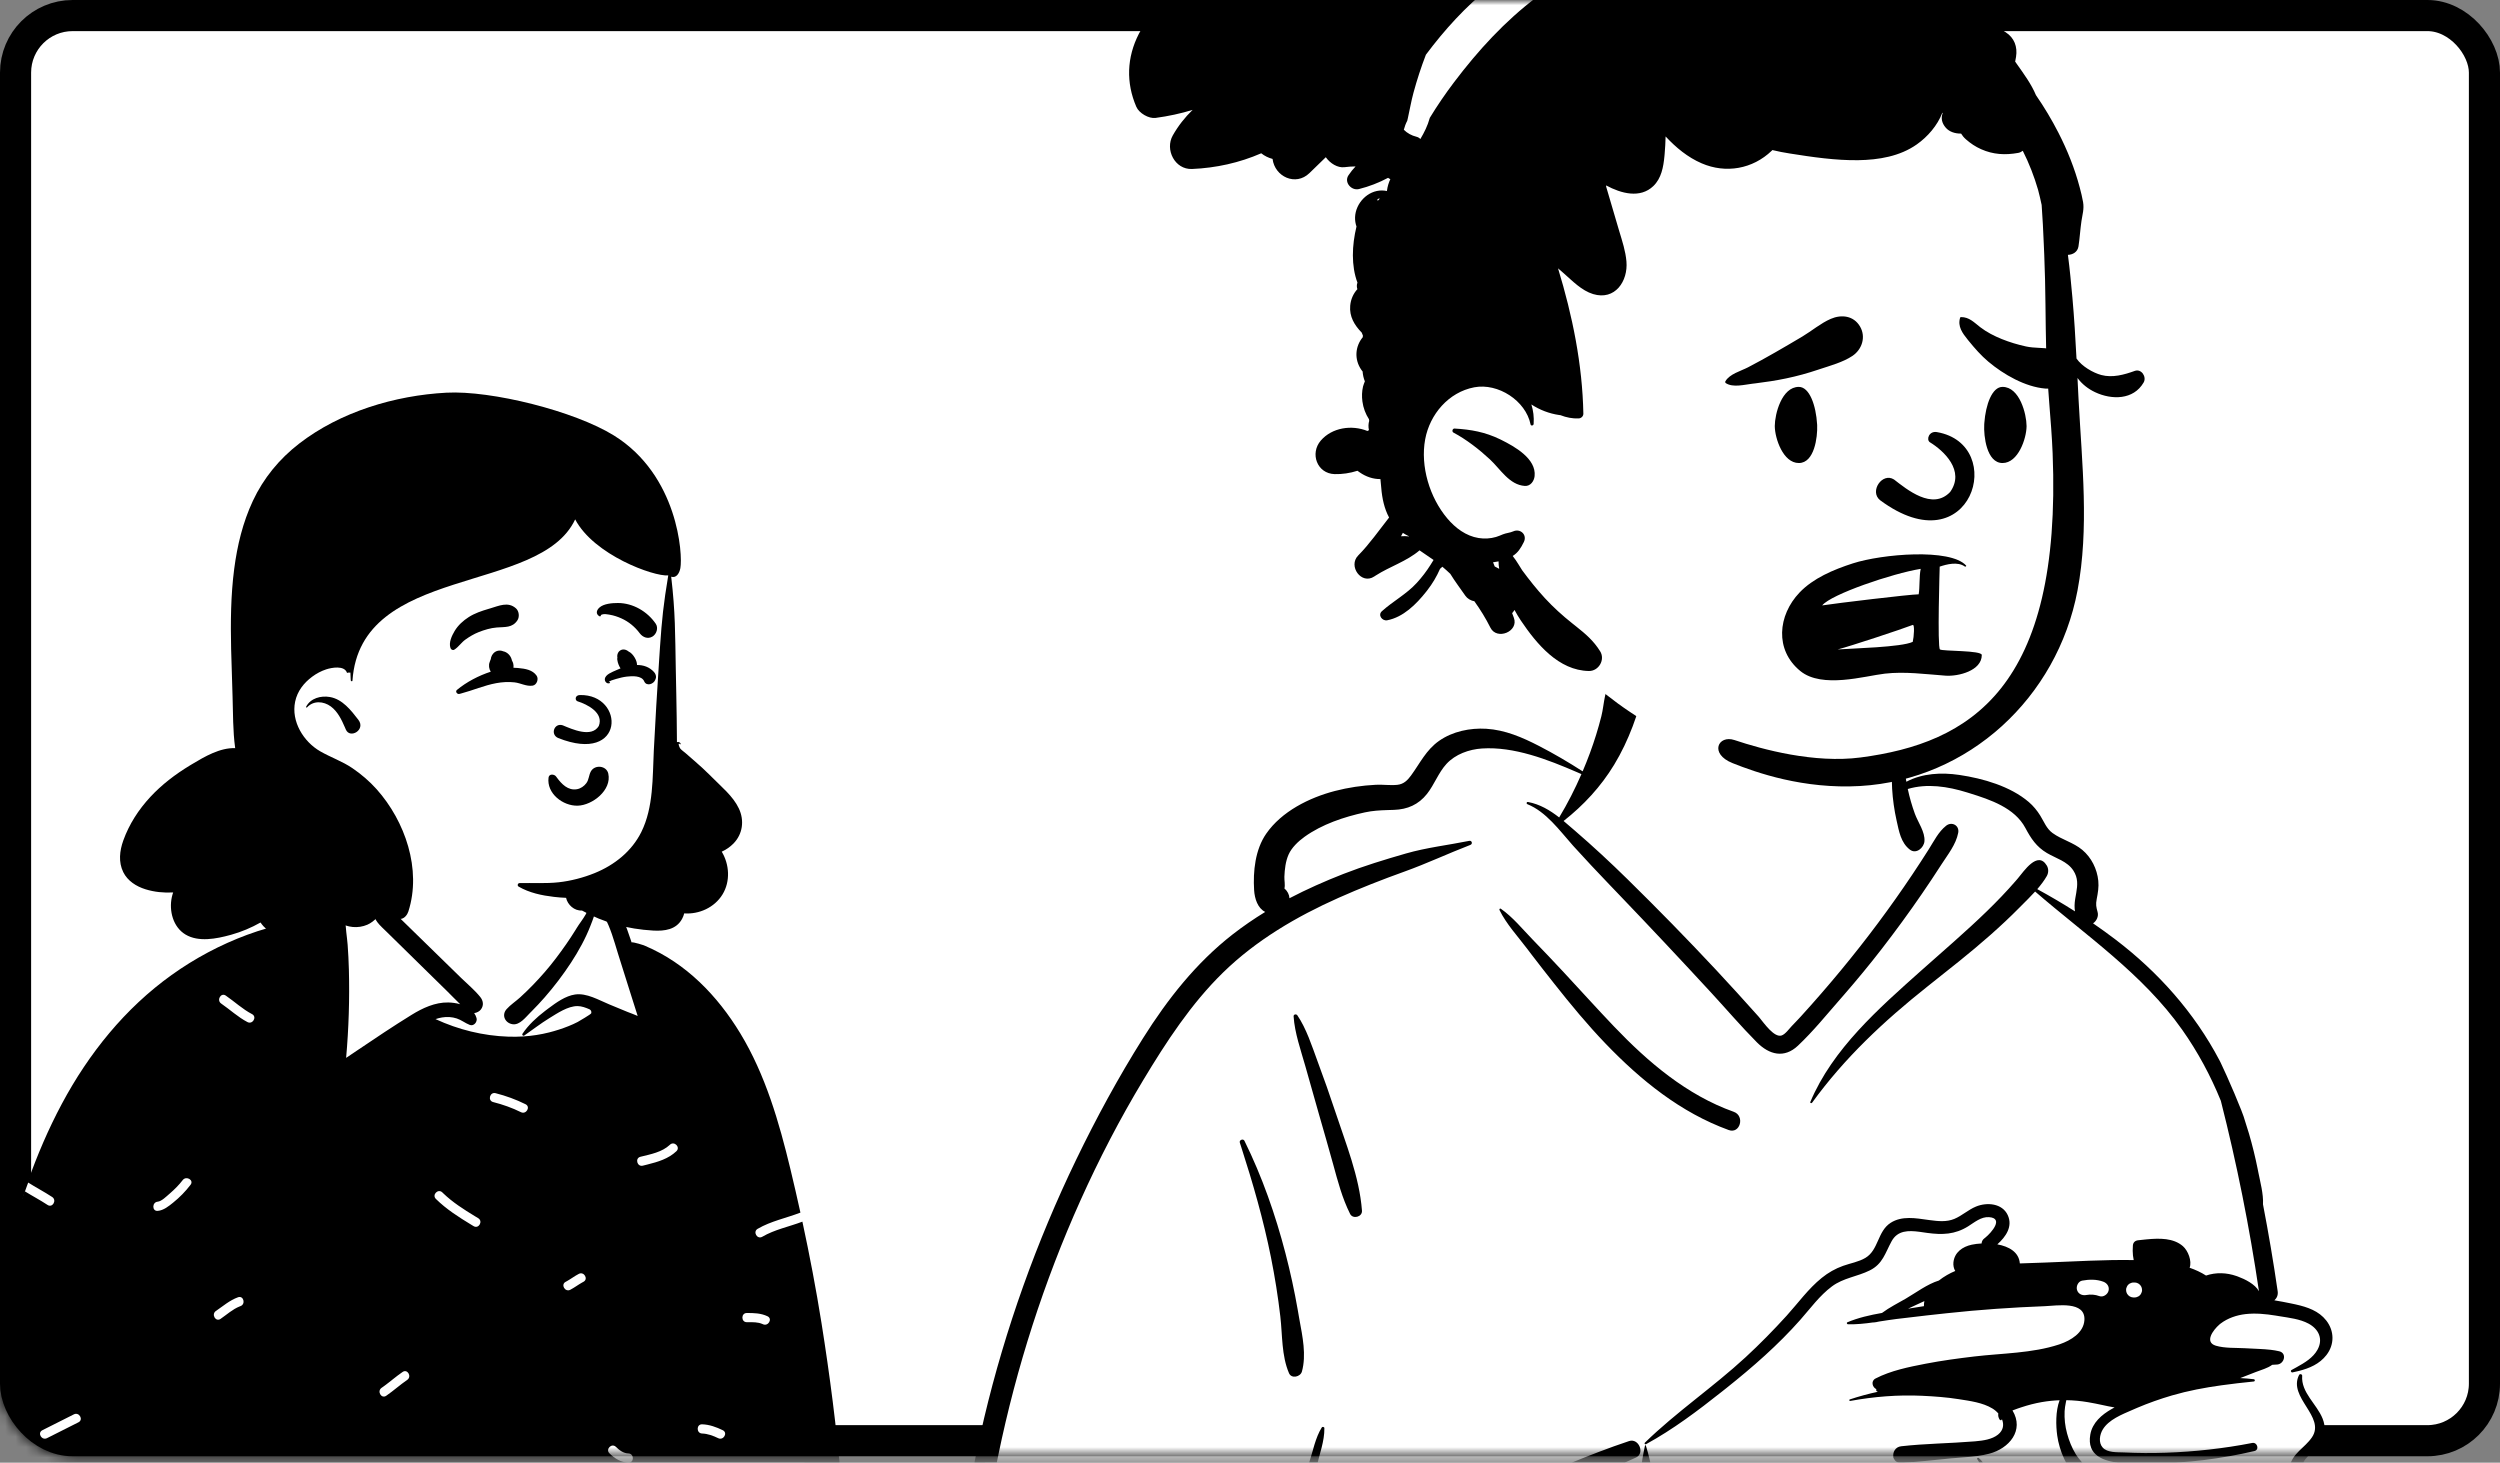
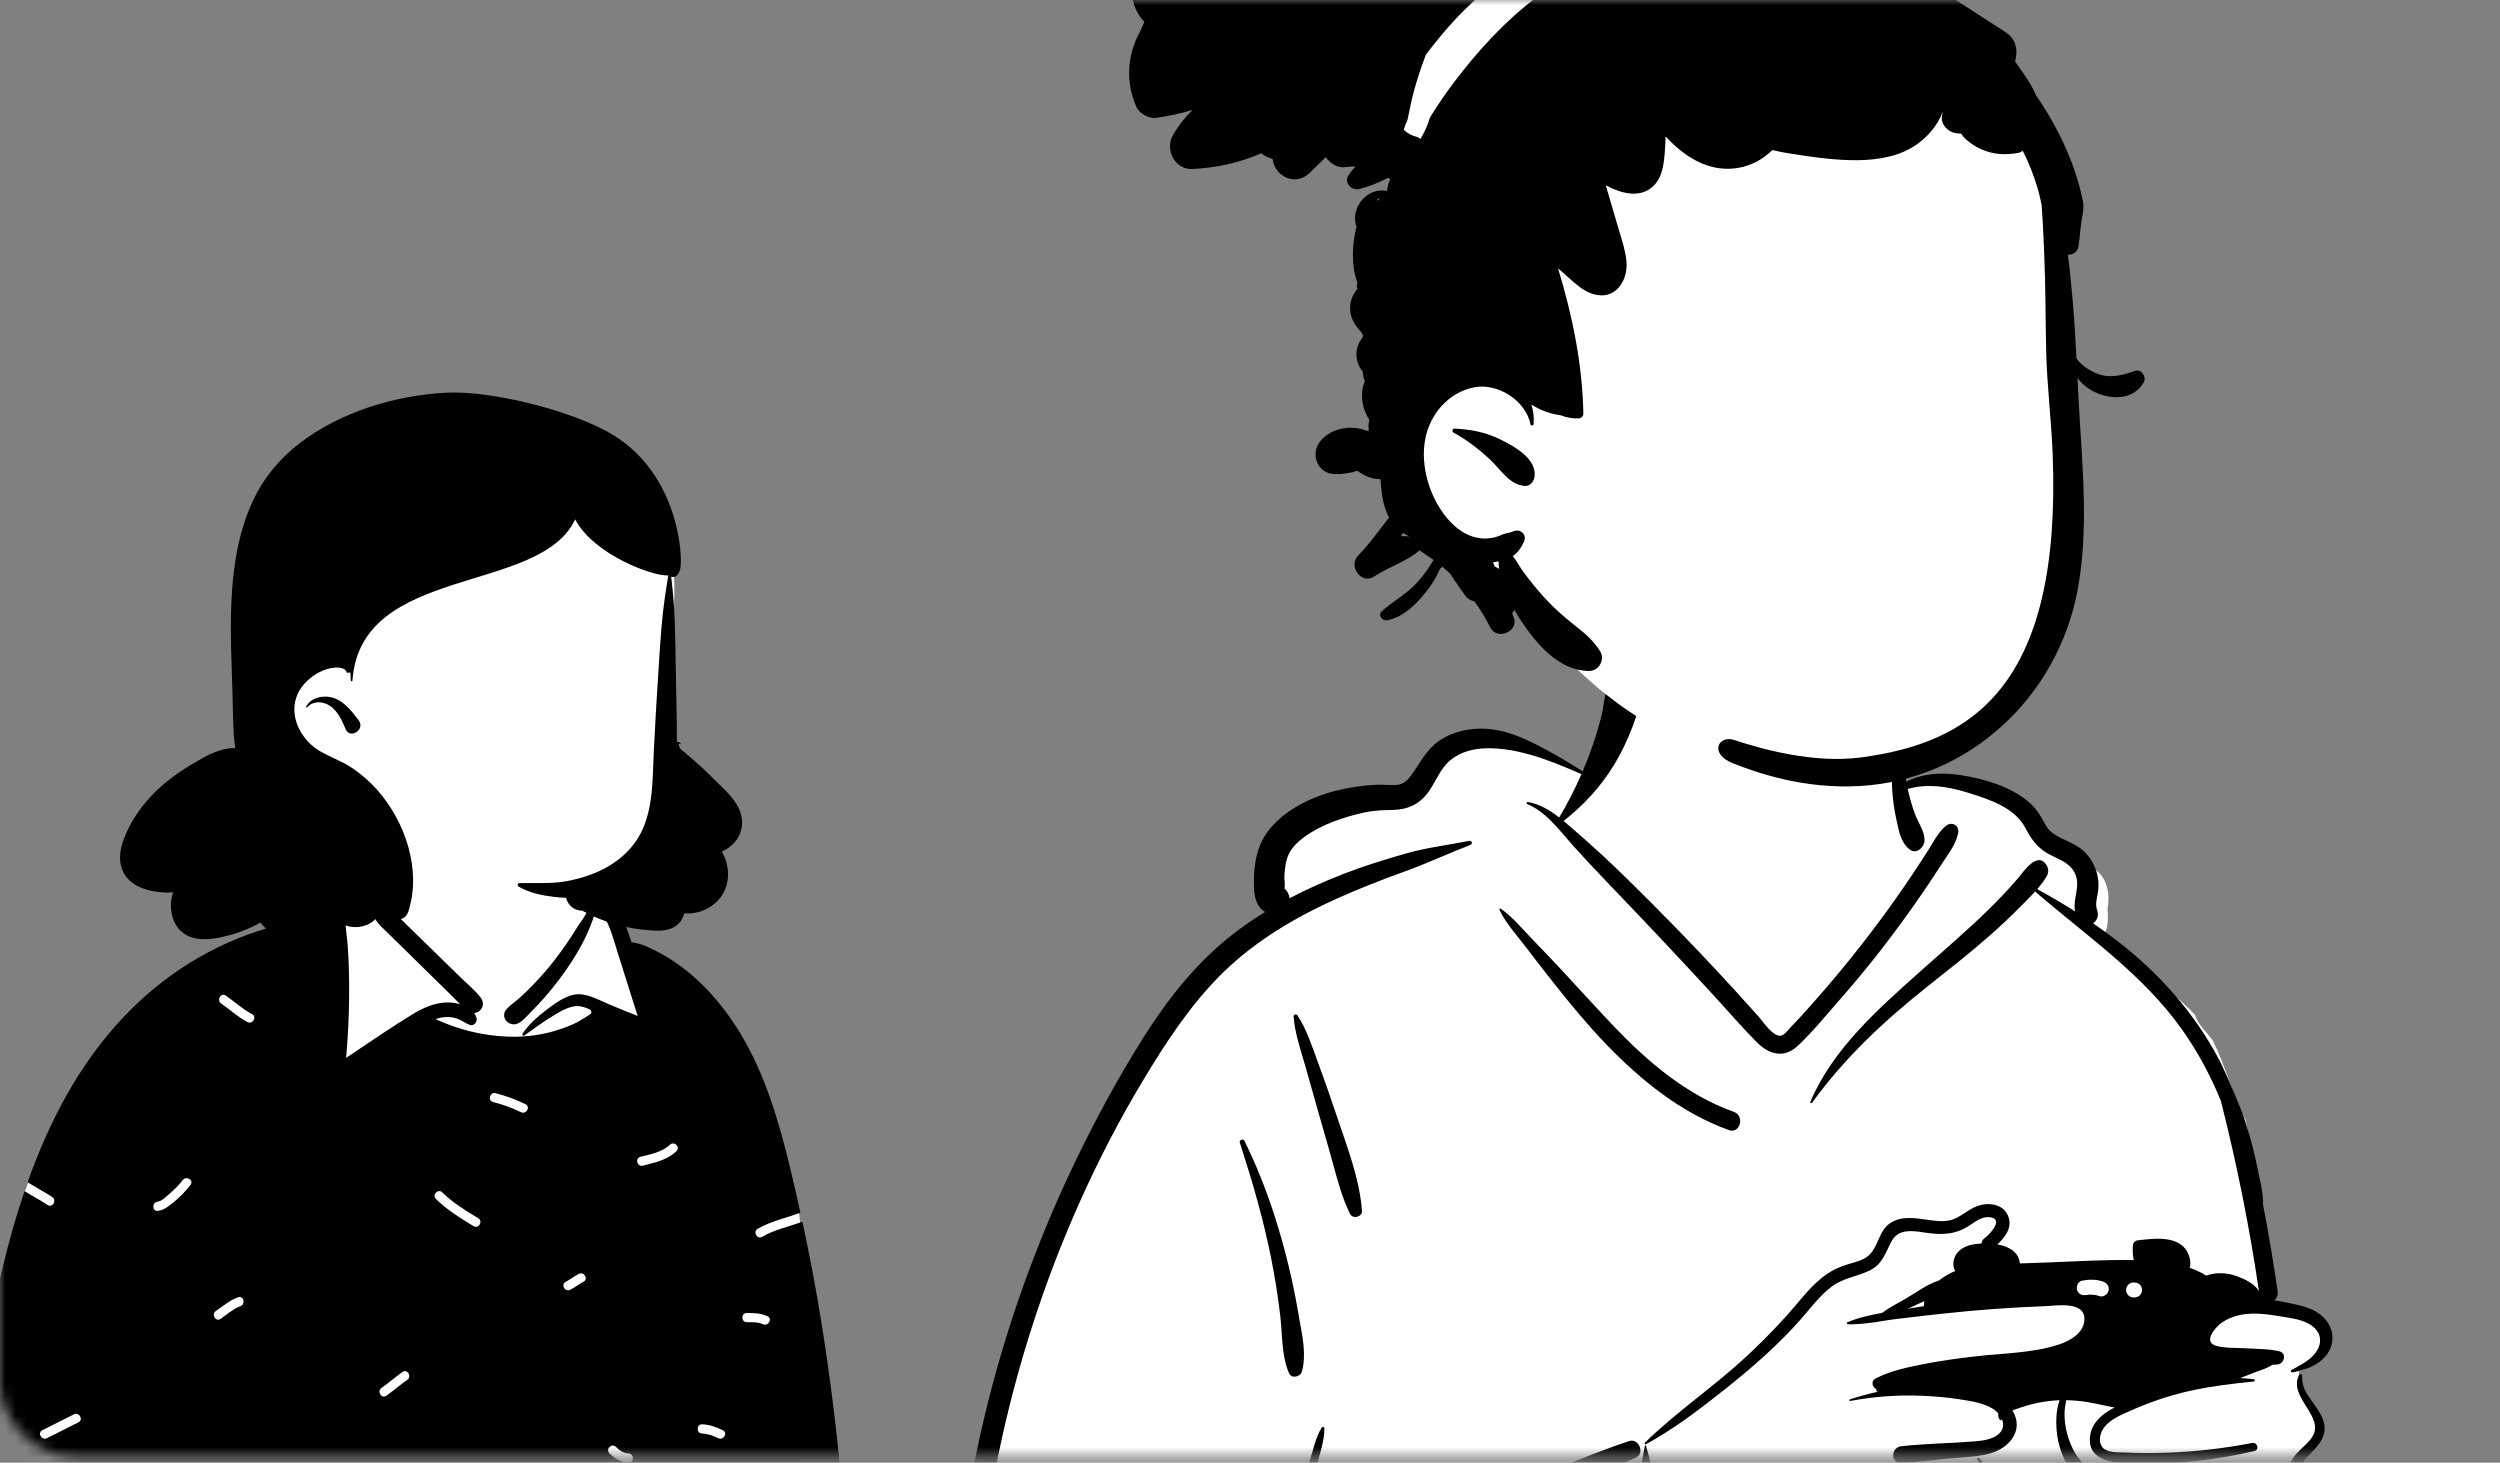
<svg xmlns="http://www.w3.org/2000/svg" width="241" height="141" viewBox="0 0 241 141" fill="none">
  <rect x="0" y="0" width="241" height="141" fill="#808080" stroke="none" />
-   <rect x="1.5" y="1.5" width="238" height="137.384" rx="5.5" fill="white" stroke="black" stroke-width="3" />
  <mask id="mask0_0_87" style="mask-type:luminance" maskUnits="userSpaceOnUse" x="0" y="0" width="241" height="141">
    <rect x="1.5" y="1.5" width="238" height="137.384" rx="5.5" fill="white" stroke="white" stroke-width="3" />
  </mask>
  <g mask="url(#mask0_0_87)">
    <path fill-rule="evenodd" clip-rule="evenodd" d="M223.621 137.524C223.621 136.067 221.61 133.481 221.607 132.161C223.297 131.858 224.711 129.562 224.337 128.123C223.677 127.618 221.947 126.622 221.231 126.157C216.872 126.29 218.529 120.21 218.036 117.12C217.539 114.096 217.17 110.934 216.443 107.894C215.152 105.461 214.546 102.733 213.312 100.312C212.761 99.51 211.87 98.775 211.604 97.843C208.904 94.886 205.187 93.114 202.129 90.611C203.316 90.23 203.237 88.625 203.16 87.594C203.436 86.249 203.141 84.562 201.918 83.805C201.504 82.455 199.697 81.983 198.641 82.844C197.947 79.725 195.231 77.832 192.387 76.675C192.389 76.666 192.392 76.657 192.394 76.648C189.526 75.506 186.087 74.937 183.225 75.579C184.736 58.7 171.842 58.081 165.298 59.499C161.95 60.225 156.928 62.484 155.787 65.624C155.143 67.397 153.295 73.114 153.032 74.937C148.034 72.079 142.241 68.309 137.907 74.064C137.039 75.067 136.079 75.812 134.78 76.157C130.725 77.212 125.343 77.247 123.039 81.391C121.661 83.959 122.9 85.65 122.53 88.218C104.277 101.069 89.023 148.411 92.448 170.436C93.272 178.318 97.295 192.269 107.224 190.53C112.288 196.083 197.286 196.083 206.051 190.53C213.265 192.421 220.596 189.493 223.621 182.565C227.463 173.066 223.392 162.807 222.67 153.063C222.232 150.603 221.58 148.65 221.231 146.131C221.086 145.081 221.587 143.335 221.231 142.368C221.399 141.738 223.621 138.98 223.621 137.524Z" fill="white" />
    <path fill-rule="evenodd" clip-rule="evenodd" d="M183.444 70.124C183.644 70.986 183.461 71.957 183.495 72.842C183.527 73.687 183.626 74.528 183.773 75.36C185.314 74.548 187.135 74.443 188.891 74.705C191.163 75.043 193.792 75.792 195.573 77.314C196.012 77.69 196.376 78.135 196.681 78.626C197.047 79.214 197.281 79.879 197.861 80.301C198.759 80.954 199.871 81.207 200.734 81.93C201.614 82.667 202.16 83.769 202.275 84.907C202.337 85.512 202.237 86.078 202.123 86.669C202.02 87.2 202.071 87.418 202.21 87.93C202.32 88.331 202.111 88.787 201.77 89.008C202.5 89.511 203.221 90.029 203.93 90.569C208.056 93.709 211.545 97.623 213.964 102.228L214.023 102.342L214.09 102.48C214.68 103.694 216.222 107.244 216.414 108.042C216.551 108.459 216.684 108.877 216.807 109.298C217.133 110.414 217.409 111.543 217.638 112.682L217.699 112.993C217.885 113.949 218.205 115.082 218.153 116.101C218.689 118.884 219.164 121.679 219.569 124.485C219.622 124.853 219.476 125.152 219.249 125.35C219.791 125.437 220.329 125.545 220.862 125.653L221.171 125.718L221.326 125.752C222.435 126.003 223.529 126.368 224.256 127.302C225.039 128.312 225.055 129.61 224.268 130.627C223.6 131.492 222.625 131.902 221.607 132.161C221.406 132.212 221.203 132.259 221 132.3C220.864 132.329 220.774 132.142 220.903 132.069L221.119 131.95L221.414 131.788C222.181 131.364 222.978 130.885 223.403 130.12C223.979 129.081 223.523 128.119 222.534 127.592C221.705 127.15 220.681 127.037 219.761 126.886L219.381 126.823C218.419 126.669 217.438 126.569 216.468 126.679C215.618 126.776 214.758 127.066 214.072 127.586L214.008 127.636L213.943 127.692C213.341 128.214 212.476 129.389 213.611 129.727C214.478 129.984 215.535 129.92 216.446 129.97L216.564 129.977C217.328 130.03 218.125 130.03 218.897 130.121C219.174 130.154 219.447 130.199 219.714 130.262C220.481 130.444 220.217 131.466 219.542 131.538C219.377 131.556 219.208 131.565 219.039 131.569C218.597 131.902 217.987 132.053 217.464 132.26C216.965 132.458 216.464 132.655 215.959 132.847C216.394 132.867 216.829 132.903 217.261 132.957C217.401 132.973 217.403 133.162 217.261 133.177C216.22 133.283 215.178 133.398 214.14 133.544C212.533 133.767 210.936 134.066 209.376 134.521C208.236 134.856 207.109 135.254 206.016 135.718L205.686 135.861L205.549 135.921C204.557 136.352 203.274 136.856 202.705 137.805C202.407 138.3 202.276 139.066 202.696 139.539C203.145 140.049 204.087 139.991 204.716 140.016L204.766 140.018C206.099 140.083 207.433 140.092 208.767 140.045C211.563 139.946 214.361 139.64 217.107 139.102C217.613 139.003 217.832 139.764 217.322 139.883C214.084 140.638 210.809 141.051 207.486 141.071L207.122 141.071C205.828 141.32 204.558 141.69 203.299 142.107L203.048 142.191C202.304 142.443 201.035 142.694 200.596 143.433C200.306 143.925 200.408 144.262 200.695 144.49C201.202 144.892 202.279 144.967 202.803 144.987C204.904 145.066 207.007 145.081 209.11 145.036C210.161 145.012 211.211 144.975 212.262 144.921C213.289 144.867 214.386 144.714 215.41 144.812C215.85 144.856 215.997 145.504 215.519 145.625C214.257 145.945 212.841 145.917 211.537 145.958L211.387 145.963C209.986 146.013 208.584 146.035 207.183 146.032C205.981 146.027 204.779 146.002 203.578 145.958L202.516 145.916L202.328 145.907C201.762 145.876 201.184 145.811 200.683 145.578C200.219 146.355 200.566 147.398 201.164 148.014C201.733 148.601 202.554 148.889 203.34 149.069C203.414 149.085 203.488 149.101 203.561 149.116C205.289 149.468 207.049 149.438 208.665 150.233C210.024 150.903 211.269 152.019 212.791 152.284C214.153 152.522 215.142 151.921 215.868 150.808C215.907 150.747 215.947 150.686 215.985 150.624C216.555 149.702 216.967 148.687 217.568 147.783C217.876 147.322 218.222 146.88 218.646 146.519C218.836 146.355 220.169 145.646 220.377 145.434C221.273 144.512 220.479 142.573 220.713 141.417C220.986 140.072 222.166 139.599 222.873 138.556C224.218 136.572 220.529 134.714 221.632 132.545C221.647 132.518 221.664 132.498 221.688 132.485C221.785 132.433 221.939 132.498 221.93 132.626C221.808 134.243 223.345 135.355 223.9 136.756C224.532 138.349 223.523 139.314 222.492 140.378C221.171 141.745 222.101 143.275 221.806 144.921C221.768 145.136 221.706 145.326 221.626 145.497C221.852 145.637 222.026 145.87 222.064 146.194C222.518 150.047 223.005 153.888 223.8 157.688L223.971 158.495L224.198 159.572C224.765 162.265 225.295 164.97 225.395 167.723C225.711 170.047 225.837 172.39 225.649 174.73C225.082 181.85 221.111 189.3 213.898 191.486C212.228 191.992 210.457 192.123 208.744 191.769C208.157 191.648 207.334 191.381 206.596 190.978C206.64 191.453 206.675 191.927 206.689 192.401C206.933 192.672 207.043 193.083 206.904 193.433C206.316 193.239 205.781 192.932 205.3 192.512L205.22 192.441C204.935 191.377 204.851 190.214 204.81 189.093L204.799 188.775C204.788 188.465 204.781 188.161 204.77 187.864C204.709 186.015 204.752 184.162 204.847 182.315L204.917 180.955C205.077 177.783 205.208 174.619 205.12 171.439C205.02 167.778 204.707 164.134 204.316 160.494C204.113 158.616 203.883 156.742 203.647 154.868C203.459 153.359 203.143 151.735 203.138 150.18C201.929 149.92 200.742 149.423 199.998 148.406C199.21 147.328 199.094 145.949 199.794 144.843C199.117 143.914 199.672 143.039 200.509 142.449C199.223 141.727 198.506 139.757 198.316 138.387C198.186 137.447 198.145 136.041 198.546 134.984C197.971 135.004 197.396 135.064 196.822 135.163C196.157 135.28 195.506 135.45 194.862 135.663L194.537 135.771C194.373 135.826 194.188 135.891 194.004 135.967C195.166 137.894 193.674 139.64 191.759 140.139C191.395 140.234 191.023 140.301 190.648 140.355C189.802 140.472 188.938 140.508 188.1 140.585C186.494 140.733 184.88 140.944 183.269 141.012C182.915 141.028 182.687 140.863 182.579 140.632C182.576 140.629 182.574 140.627 182.574 140.623C182.536 140.562 182.511 140.497 182.502 140.429C182.508 140.434 182.515 140.438 182.52 140.441C182.443 140.009 182.702 139.484 183.269 139.42C185.595 139.157 187.952 139.145 190.285 138.952L190.435 138.94C191.167 138.877 192.029 138.76 192.609 138.295C193.148 137.863 193.196 137.301 192.981 136.794C192.977 136.806 192.974 136.821 192.972 136.833C192.955 136.934 192.817 136.931 192.772 136.86C192.638 136.655 192.603 136.453 192.638 136.259C192.476 136.072 192.28 135.906 192.068 135.778C191.129 135.206 189.894 135.049 188.825 134.88C187.656 134.694 186.478 134.61 185.298 134.554C182.976 134.444 180.647 134.633 178.363 135.051C178.268 135.067 178.228 134.934 178.322 134.903C179.212 134.608 180.123 134.36 181.044 134.163C181.022 134.16 181.001 134.156 180.98 134.151C180.899 134.131 180.841 134.032 180.868 133.953C180.872 133.94 180.877 133.927 180.883 133.917C180.491 133.737 180.328 133.132 180.802 132.887C182.279 132.122 184.014 131.776 185.636 131.461C187.193 131.16 188.766 130.949 190.341 130.762C193.004 130.449 195.908 130.456 198.47 129.614L198.576 129.578C199.619 129.217 200.865 128.486 200.938 127.252C201.045 125.384 198.278 125.871 197.125 125.916C193.97 126.036 190.819 126.256 187.678 126.595C187.036 126.663 186.395 126.733 185.754 126.805C184.772 126.915 183.788 127.03 182.808 127.152C182.26 127.221 181.7 127.311 181.136 127.397C180.96 127.441 180.787 127.471 180.615 127.487C180.602 127.489 180.592 127.486 180.583 127.48C179.762 127.596 178.938 127.684 178.137 127.659C178.045 127.657 177.988 127.513 178.085 127.469C179.119 127.03 180.27 126.771 181.425 126.567C182.14 126.033 183.003 125.604 183.713 125.19C184.686 124.621 185.801 123.784 186.906 123.444C187.403 123.051 187.967 122.736 188.486 122.522C188.337 122.29 188.283 121.967 188.31 121.696C188.409 120.722 189.186 120.178 190.084 119.987C190.362 119.929 190.684 119.886 191.027 119.87C191.034 119.688 191.115 119.51 191.294 119.377L191.347 119.336L191.385 119.306C191.988 118.816 193.184 117.434 191.743 117.333C190.978 117.279 190.332 117.841 189.723 118.221C188.459 119.011 187.236 119.051 185.792 118.854L185.143 118.761L185.035 118.746C183.991 118.609 182.932 118.59 182.35 119.657C181.725 120.799 181.506 121.84 180.245 122.468C179.04 123.068 177.702 123.186 176.596 124.011C175.411 124.893 174.52 126.132 173.55 127.23C171.412 129.65 168.964 131.787 166.443 133.796L165.994 134.152C163.672 135.992 161.276 137.803 158.676 139.221C158.658 139.229 158.64 139.233 158.624 139.233C158.554 139.226 158.502 139.136 158.565 139.075C161.601 136.117 165.153 133.719 168.272 130.84C169.655 129.563 170.972 128.22 172.238 126.827C173.344 125.604 174.324 124.231 175.614 123.19C176.24 122.684 176.917 122.297 177.675 122.027C178.383 121.773 179.177 121.647 179.828 121.258C181.105 120.498 180.981 118.698 182.258 117.88C183.353 117.179 184.687 117.435 185.9 117.602L186.045 117.621C186.832 117.726 187.645 117.814 188.396 117.503C189.139 117.195 189.737 116.619 190.486 116.312C191.53 115.882 193.009 115.985 193.545 117.135C194.056 118.233 193.358 119.227 192.543 119.956C193.654 120.158 194.629 120.696 194.712 121.795C195.527 121.767 196.341 121.739 197.156 121.71C199.995 121.611 202.848 121.42 205.689 121.471C205.625 121.181 205.596 120.882 205.592 120.578C205.591 120.408 205.598 120.239 205.61 120.066C205.632 119.771 205.826 119.593 206.113 119.562L206.755 119.493L206.97 119.472C208.172 119.358 209.516 119.334 210.432 120.131C210.924 120.561 211.321 121.552 211.08 122.212C211.64 122.405 212.174 122.651 212.661 122.963C213.625 122.639 214.638 122.675 215.607 123.013L215.722 123.055C216.412 123.308 217.389 123.789 217.763 124.474C216.854 118.296 215.629 112.17 214.089 106.118C213.105 103.701 211.863 101.391 210.357 99.259C206.562 93.887 201.096 90.192 196.186 85.945C195.753 86.423 195.286 86.878 194.85 87.316L194.665 87.502C193.776 88.405 192.849 89.268 191.901 90.108C189.921 91.864 187.836 93.484 185.766 95.13C181.594 98.449 177.821 101.973 174.683 106.305C174.626 106.383 174.47 106.338 174.513 106.234C176.666 101.103 181.129 97.203 185.183 93.583C187.315 91.68 189.497 89.823 191.547 87.83C192.503 86.901 193.428 85.939 194.302 84.932L194.519 84.679C195.09 84.009 196.427 81.963 197.311 83.439C197.496 83.748 197.488 84.143 197.311 84.452C197.06 84.891 196.741 85.31 196.392 85.713C197.632 86.388 198.845 87.102 200.032 87.857C199.964 87.493 199.981 87.091 200.044 86.689L200.065 86.561L200.152 86.062C200.276 85.326 200.339 84.642 199.874 83.924C199.292 83.027 198.194 82.747 197.319 82.228C196.312 81.63 195.786 80.831 195.246 79.816C194.213 77.873 191.879 77.093 189.873 76.468L189.621 76.39C187.767 75.814 185.762 75.505 183.909 76.059C184.083 76.87 184.31 77.67 184.594 78.449C184.897 79.278 185.588 80.2 185.517 81.096C185.469 81.716 184.727 82.378 184.112 81.905C183.24 81.234 183.066 80.142 182.832 79.102C182.606 78.096 182.462 77.065 182.401 76.036C182.341 75.044 182.388 74.053 182.51 73.068L182.603 72.344L182.626 72.176C182.728 71.445 182.879 70.677 183.29 70.104C183.329 70.049 183.426 70.047 183.444 70.124ZM158.154 66.011C158.167 66.07 158.176 66.127 158.184 66.185C158.244 66.432 158.267 66.669 158.259 66.907C158.263 66.993 158.257 67.079 158.241 67.164C158.209 67.445 158.141 67.732 158.05 68.047C157.856 68.716 157.635 69.377 157.387 70.028C156.896 71.316 156.318 72.545 155.602 73.723C154.31 75.85 152.667 77.616 150.73 79.143C151.097 79.447 151.457 79.763 151.817 80.074C153.557 81.575 155.25 83.145 156.89 84.756C159.803 87.617 162.657 90.532 165.444 93.516C166.819 94.988 168.168 96.479 169.51 97.98L169.554 98.031L169.601 98.088C170.078 98.665 171.03 100.043 171.741 99.822C172.099 99.71 172.477 99.173 172.722 98.917L173.172 98.446C173.322 98.288 173.471 98.13 173.617 97.97C176.238 95.09 178.719 92.101 181.047 88.976C182.184 87.451 183.282 85.898 184.341 84.317C184.885 83.505 185.419 82.685 185.942 81.858C186.448 81.059 186.858 80.2 187.603 79.603C188.151 79.165 188.909 79.567 188.771 80.285C188.554 81.415 187.773 82.371 187.159 83.327C186.542 84.287 185.91 85.238 185.264 86.178C184.021 87.99 182.724 89.763 181.38 91.5C180.223 92.996 179.016 94.454 177.777 95.882L177.438 96.271C176.104 97.795 174.796 99.413 173.322 100.804C172.003 102.049 170.562 101.686 169.36 100.476C167.84 98.945 166.429 97.29 164.966 95.704C162.043 92.534 159.09 89.388 156.106 86.275L155.125 85.251C153.981 84.054 152.842 82.85 151.733 81.623L151.59 81.463C150.325 80.037 149.039 78.249 147.24 77.524C147.11 77.471 147.158 77.286 147.298 77.312C148.449 77.526 149.411 78.107 150.305 78.802C151.109 77.468 151.826 76.063 152.451 74.625L152.05 74.45C149.18 73.207 145.944 71.953 142.863 72.154C141.621 72.236 140.296 72.707 139.438 73.642C138.662 74.489 138.274 75.63 137.562 76.532C136.745 77.565 135.681 78.03 134.374 78.072L133.739 78.091C133.008 78.115 132.308 78.153 131.567 78.315C129.559 78.751 127.442 79.459 125.758 80.668C125.147 81.107 124.516 81.71 124.221 82.375C123.928 83.033 123.843 83.804 123.815 84.514C123.801 84.861 123.905 85.318 123.818 85.65C123.828 85.612 123.832 85.632 123.834 85.671C124.103 85.884 124.286 86.238 124.306 86.59C125.985 85.713 127.723 84.945 129.494 84.251C131.467 83.48 133.5 82.862 135.534 82.276C137.525 81.704 139.609 81.467 141.638 81.058C141.897 81.006 141.987 81.356 141.746 81.449C139.613 82.27 137.549 83.244 135.398 84.017C133.248 84.789 131.115 85.625 129.027 86.555C124.993 88.352 121.095 90.638 117.916 93.74C114.812 96.77 112.417 100.451 110.19 104.152C107.947 107.879 105.945 111.742 104.161 115.71C100.632 123.559 97.985 131.813 96.243 140.243C94.547 148.446 93.6 156.943 93.915 165.328C94.065 169.31 94.55 173.296 95.679 177.126C96.218 178.956 96.893 180.744 97.745 182.451C98.644 184.251 99.856 185.854 100.677 187.684C100.744 187.835 100.77 187.979 100.766 188.113C104.268 191.155 109.749 189.105 113.539 187.289C122.259 183.109 130.818 178.534 138.953 173.284C146.982 168.102 154.591 162.32 162.02 156.317C161.445 155.723 160.938 155.057 160.493 154.454C159.574 153.208 158.882 151.796 158.407 150.324C157.85 148.599 157.677 146.753 157.835 144.951L157.88 144.442C158.032 142.74 158.207 141.013 158.579 139.35C158.582 139.329 158.599 139.32 158.617 139.32C158.634 139.32 158.653 139.331 158.66 139.35C159.664 142.571 159.744 146.033 160.872 149.213C161.326 150.491 162.03 151.726 162.874 152.787C163.239 153.246 163.666 153.644 164.103 154.033C164.131 153.834 164.171 153.638 164.23 153.446L164.277 153.293C164.336 153.108 164.408 152.902 164.508 152.72C164.367 152.679 164.228 152.634 164.092 152.583C163.984 152.544 163.961 152.369 164.092 152.34C164.449 152.257 164.817 152.216 165.193 152.198C165.252 152.189 165.309 152.187 165.367 152.191C166.069 152.169 166.784 152.22 167.461 152.23C168.633 152.248 169.803 152.27 170.973 152.322C173.214 152.419 175.745 152.85 177.95 152.327C179.954 151.852 181.929 150.513 183.536 149.252C184.941 148.151 186.024 146.842 187.189 145.536C187.105 145.55 187.022 145.562 186.94 145.574L186.188 145.677C185.24 145.804 184.113 145.903 183.361 145.446C183.073 145.272 183.156 144.876 183.449 144.768C184.217 144.485 185.171 144.719 185.989 144.679C186.632 144.649 187.283 144.58 187.916 144.447C188.125 144.404 188.331 144.354 188.536 144.294C190.037 143.86 191.801 142.334 190.608 140.666C190.563 140.603 190.614 140.546 190.675 140.535C190.702 140.53 190.73 140.535 190.754 140.555C192.111 141.682 191.406 143.702 190.122 144.568C189.68 144.867 189.181 145.076 188.664 145.229C188.762 145.41 188.78 145.634 188.662 145.846C187.656 147.643 185.954 149.222 184.359 150.491C182.721 151.794 180.832 153.024 178.801 153.6C176.456 154.263 173.879 153.764 171.5 153.554C170.21 153.44 168.924 153.305 167.637 153.156C167.292 153.116 166.935 153.086 166.572 153.051C166.913 153.501 167.184 154.02 167.362 154.331C167.94 155.343 167.407 156.675 166.286 156.985C166.169 157.018 166.049 157.036 165.931 157.039C165.629 157.646 164.911 158.092 164.246 157.864C163.957 157.765 163.679 157.63 163.411 157.468C159.232 161.148 154.833 164.601 150.308 167.838C141.916 173.84 133.12 179.323 123.999 184.142C121.945 185.228 119.875 186.284 117.787 187.3L115.991 188.168C114.002 189.128 111.966 190.082 109.854 190.677C109.442 190.794 109.011 190.887 108.569 190.959C108.564 190.999 108.562 191.037 108.565 191.073C108.168 191.126 107.821 191.134 107.525 191.097L107.458 191.088C104.869 191.27 102.1 190.636 100.434 188.74C100.156 188.935 99.752 188.957 99.394 188.676C97.598 187.263 96.527 185.111 95.588 183.057C94.635 180.974 93.888 178.802 93.339 176.578C92.243 172.135 91.808 167.552 91.785 162.981C91.703 145.37 96.102 127.604 103.743 111.793C105.681 107.783 107.817 103.848 110.189 100.079C112.554 96.32 115.3 92.826 118.817 90.084C119.829 89.296 120.881 88.575 121.966 87.911C121.238 87.549 120.948 86.629 120.897 85.811C120.784 83.995 121 81.903 122.061 80.371C123.548 78.221 126.212 76.895 128.681 76.251C129.97 75.915 131.304 75.719 132.634 75.652C133.319 75.618 134.032 75.731 134.709 75.657C135.307 75.592 135.676 75.234 136.02 74.764C136.901 73.559 137.474 72.295 138.737 71.412C140.033 70.506 141.712 70.159 143.273 70.253C145.091 70.363 146.751 71.081 148.352 71.906C149.798 72.651 151.201 73.477 152.568 74.357C152.819 73.768 153.055 73.175 153.275 72.579C153.701 71.425 154.071 70.234 154.372 69.04C154.677 67.831 154.632 66.233 155.553 65.323C156.353 64.532 157.894 64.842 158.154 66.011ZM220.194 146.752L220.188 146.754C218.326 147.86 217.436 150.624 216.559 151.832C216.631 152.237 216.681 152.65 216.78 153.033C217.006 153.914 217.303 154.787 217.646 155.626C218.249 157.108 219.005 158.519 219.704 159.956C220.266 161.111 220.817 162.288 221.245 163.504C221.198 163.55 221.156 163.606 221.119 163.674C220.654 164.547 220.291 164.375 219.433 164.185L219.433 164.183C218.942 162.678 218.235 161.265 217.599 159.821L217.444 159.468L217.292 159.115C216.76 157.879 216.276 156.632 215.993 155.307C215.814 154.463 215.74 153.595 215.73 152.733C215.265 153.116 214.706 153.392 214.002 153.498C212.496 153.726 211.132 152.78 209.904 152.021L209.628 151.852C208.86 151.383 208.098 150.95 207.212 150.729C206.206 150.477 205.167 150.477 204.145 150.349C204.023 150.333 203.899 150.316 203.775 150.297C204.174 151.62 204.359 153.057 204.596 154.382C204.926 156.24 205.196 158.114 205.454 159.983C205.957 163.605 206.307 167.256 206.485 170.91C206.657 174.447 206.57 177.97 206.443 181.506L206.379 183.231C206.328 184.635 206.286 186.04 206.311 187.444C206.379 187.45 206.447 187.461 206.515 187.477C207.223 187.642 207.706 188.366 208.353 188.688C209.717 189.369 211.366 189.36 212.819 189.016C216.123 188.231 218.87 185.919 220.68 183.095C222.853 179.706 223.651 175.718 223.625 171.729C223.596 167.238 222.87 162.945 221.861 158.611L221.796 158.334C220.946 154.722 220.414 146.787 220.194 146.752ZM127.669 137.693C127.688 138.9 127.198 140.192 126.928 141.366C126.639 142.63 126.349 143.894 126.056 145.158L125.793 146.291C125.573 147.234 125.357 148.179 125.163 149.128C125.004 149.908 124.937 150.937 124.675 151.797C127.783 150.537 130.896 149.29 134.004 148.034C137.832 146.485 141.679 144.98 145.517 143.457C149.34 141.941 153.141 140.216 157.042 138.92C157.97 138.61 158.599 140.096 157.71 140.508C153.748 142.35 149.557 143.792 145.499 145.405L139.628 147.742C134.246 149.883 128.861 152.013 123.448 154.07C119.762 155.471 116.089 156.913 112.379 158.244C110.61 158.877 108.825 159.477 107.065 160.134C105.591 160.685 103.996 161.502 103.45 163.09C103.422 163.173 103.309 163.139 103.321 163.054C103.542 161.517 104.681 160.555 105.965 159.828C107.669 158.86 109.54 158.156 111.339 157.38L111.584 157.273C115.256 155.667 118.959 154.126 122.672 152.611C122.636 152.521 122.614 152.425 122.612 152.324L122.602 152.327C122.534 151.638 122.849 151.025 123.075 150.384L123.725 148.547C124.158 147.324 124.546 146.086 124.946 144.851C125.364 143.561 125.786 142.272 126.208 140.983C126.565 139.891 126.805 138.59 127.415 137.614C127.489 137.496 127.692 137.562 127.669 137.693ZM199.192 134.977L199.146 135.212C199.092 135.486 199.041 135.762 199.029 136.039C198.993 136.765 199.075 137.49 199.267 138.191C199.456 138.884 199.72 139.554 200.095 140.168C200.451 140.745 200.966 141.199 201.295 141.792C201.329 141.854 201.35 141.917 201.359 141.979C201.485 141.927 201.609 141.88 201.729 141.842C202.731 141.523 203.755 141.257 204.793 141.057L204.628 141.046L204.522 141.037C202.788 140.89 201.151 140.321 201.505 138.291C201.705 137.144 202.603 136.375 203.566 135.829L203.687 135.762C203.739 135.733 203.793 135.704 203.845 135.679C202.974 135.532 202.342 135.35 201.273 135.17C200.58 135.053 199.885 134.988 199.192 134.977ZM119.964 109.973C121.67 113.427 122.953 117.1 123.921 120.826C124.388 122.626 124.784 124.443 125.103 126.275L125.208 126.886L125.267 127.218C125.565 128.851 125.944 130.62 125.506 132.213C125.363 132.733 124.501 132.939 124.26 132.376C123.532 130.677 123.634 128.723 123.423 126.904C123.202 124.996 122.899 123.097 122.522 121.213C121.798 117.593 120.781 114.058 119.648 110.55L119.521 110.16C119.425 109.901 119.844 109.729 119.964 109.973ZM185.51 125.426C185.002 125.666 184.494 125.885 184.045 126.105C184.011 126.123 183.975 126.139 183.939 126.157C184.447 126.071 184.957 125.99 185.467 125.914C185.462 125.748 185.478 125.585 185.51 125.426ZM205.395 123.696C205.319 123.721 205.251 123.761 205.193 123.816L205.164 123.845C205.094 123.91 205.044 123.987 205.016 124.077C204.971 124.163 204.95 124.255 204.954 124.354L204.979 124.546C205.013 124.668 205.075 124.773 205.164 124.863L205.309 124.976C205.407 125.033 205.512 125.065 205.624 125.073L205.672 125.074L205.817 125.074C205.9 125.072 205.979 125.051 206.052 125.012C206.128 124.987 206.196 124.947 206.255 124.892L206.283 124.863C206.353 124.798 206.403 124.721 206.432 124.632C206.47 124.558 206.491 124.48 206.494 124.396L206.494 124.354L206.468 124.163C206.438 124.056 206.387 123.961 206.315 123.879L206.283 123.845L206.138 123.732C206.04 123.675 205.935 123.643 205.824 123.636L205.775 123.634H205.672C205.573 123.63 205.481 123.651 205.395 123.696ZM200.723 123.452C200.341 123.522 200.125 123.986 200.221 124.338C200.328 124.727 200.697 124.9 201.068 124.847L201.105 124.841C201.539 124.761 201.964 124.792 202.378 124.945C202.742 125.079 203.165 124.794 203.261 124.442C203.372 124.04 203.125 123.691 202.76 123.556C202.104 123.313 201.401 123.327 200.723 123.452ZM125.065 97.877C125.934 99.153 126.476 100.851 127.012 102.31L127.065 102.455C127.634 103.988 128.183 105.533 128.695 107.087C129.716 110.188 131.048 113.433 131.294 116.709C131.339 117.314 130.416 117.556 130.149 117.02C129.38 115.479 128.966 113.874 128.512 112.222C128.078 110.647 127.626 109.077 127.174 107.507C126.722 105.938 126.284 104.364 125.839 102.793C125.406 101.265 124.803 99.566 124.704 97.975C124.691 97.768 124.965 97.73 125.065 97.877ZM144.676 87.599C145.836 88.406 146.786 89.587 147.768 90.597C148.764 91.621 149.746 92.655 150.719 93.701C152.346 95.449 153.943 97.226 155.592 98.953C158.879 102.394 162.598 105.561 167.134 107.179C168.232 107.57 167.751 109.336 166.651 108.937C162.011 107.25 158.167 104.132 154.776 100.604C153.02 98.777 151.409 96.824 149.838 94.837C149.102 93.907 148.373 92.975 147.653 92.033L147.223 91.466C146.318 90.27 145.212 89.077 144.55 87.726C144.513 87.65 144.594 87.542 144.676 87.599Z" fill="black" />
    <path fill-rule="evenodd" clip-rule="evenodd" d="M198.185 28.293C197.758 22.758 198.42 16.956 196.291 11.695C192.579 2.966 182.172 0.055 174.103 -3.268C170.871 -4.226 159.994 -4.36 156.209 -5.627C147.643 -8.495 145.597 -11.913 138.79 -6.451C137.641 -5.518 136.923 -4.504 136.398 -3.119L136.42 -3.113C136.27 -2.536 136.43 -1.959 136.768 -1.519C133.817 1.505 132.582 6.039 134.096 10.065C139.037 20.541 138.805 26.206 137.213 37.469C135.134 47.983 139.885 51.824 147.753 57.545C147.433 58.167 147.366 58.995 147.784 59.544C156.883 72.363 174.038 78.483 188.737 71.977C194.704 69.315 197.367 62.944 198.888 57.196C200.658 50.76 201.202 43.978 199.761 37.422C199.179 34.389 198.422 31.379 198.185 28.293Z" fill="white" />
    <path fill-rule="evenodd" clip-rule="evenodd" d="M145.702 -33.032C146.807 -33.198 147.641 -32.511 148.037 -31.543L148.058 -31.491C148.186 -31.161 148.328 -30.841 148.48 -30.526C151.244 -31.885 155.187 -31.536 156.937 -28.783C158.185 -26.817 157.423 -24.484 156.953 -22.399L156.644 -21.025C157.241 -20.644 157.691 -19.962 157.67 -19.256L157.667 -19.201L157.542 -17.286C157.94 -17.691 158.305 -18.132 158.63 -18.602C158.854 -19.014 159.097 -19.419 159.357 -19.812C160.889 -22.122 164.328 -20.114 163.064 -17.64C162.821 -17.163 162.548 -16.712 162.256 -16.276C161.925 -15.633 161.654 -14.972 161.446 -14.294C162.044 -14.033 162.503 -13.453 162.552 -12.578C162.665 -10.534 161.595 -8.829 159.892 -7.758C159.391 -7.443 158.874 -7.382 158.405 -7.499C158.323 -7.387 158.24 -7.276 158.161 -7.162C158.84 -6.609 159.452 -5.979 159.979 -5.281C161.562 -5.518 163.155 -5.63 164.748 -5.634C166.695 -6.59 169.026 -6.57 171.118 -6.212C172.465 -5.981 173.758 -5.533 175.083 -5.211C176.48 -4.872 177.899 -4.86 179.312 -4.629C181.093 -4.339 182.656 -3.515 183.638 -2.199C184.717 -2.166 185.852 -1.723 186.793 -1.122C188.984 0.279 191.162 1.699 193.348 3.109C194.186 3.65 194.5 4.514 194.346 5.478L194.335 5.54L194.262 5.939L194.435 6.185C195.103 7.132 195.831 8.124 196.264 9.169C197.065 10.327 197.789 11.54 198.43 12.791C199.293 14.473 200.006 16.256 200.489 18.085C200.61 18.547 200.73 19.014 200.809 19.485C200.922 20.151 200.748 20.668 200.653 21.307C200.534 22.118 200.491 22.939 200.366 23.75C200.281 24.289 199.825 24.553 199.347 24.568C199.527 25.938 199.656 27.317 199.78 28.685C199.954 30.641 200.073 32.601 200.175 34.562C200.703 35.331 201.782 35.939 202.562 36.15C203.641 36.44 204.772 36.125 205.792 35.755C206.433 35.523 206.96 36.332 206.647 36.872C205.665 38.568 203.564 38.56 201.973 37.81C201.299 37.493 200.709 37.034 200.27 36.436C200.297 37.005 200.326 37.574 200.355 38.145L200.382 38.662C200.705 44.699 201.404 50.943 200.272 56.921C198.313 67.275 189.766 75.159 179.326 75.771C173.848 76.092 169.285 74.47 167.017 73.565C164.748 72.66 165.63 70.815 167.205 71.342C169.918 72.251 174.902 73.605 179.362 73.02C189.875 71.642 198.789 66.374 197.873 43.686C197.743 40.469 197.343 37.25 197.257 34.032C197.174 30.887 197.205 27.74 197.067 24.597L197.021 23.524C196.967 22.271 196.909 21.012 196.815 19.757C196.702 19.271 196.609 18.778 196.471 18.301C196.095 17.003 195.605 15.741 194.996 14.536C194.862 14.639 194.711 14.713 194.547 14.741C193.306 14.965 192.143 14.902 190.981 14.383C190.439 14.144 189.961 13.825 189.515 13.431C189.304 13.245 189.162 13.065 189.05 12.878C188.488 12.887 187.926 12.718 187.574 12.313C187.173 11.851 187.106 11.374 187.263 10.932L187.28 10.889L187.24 10.874C186.766 12.104 185.822 13.186 184.785 13.917C183.148 15.076 181.099 15.411 179.134 15.442C176.965 15.474 174.677 15.139 172.536 14.797C171.971 14.707 171.409 14.604 170.857 14.466C170.836 14.488 170.814 14.513 170.791 14.534C168.954 16.297 166.37 16.751 164.039 15.744C162.692 15.163 161.562 14.226 160.564 13.153C160.55 13.715 160.521 14.277 160.472 14.833L160.452 15.054C160.353 16.09 160.162 17.189 159.381 17.937C158.118 19.149 156.286 18.663 154.83 17.874C154.832 17.912 154.832 17.951 154.832 17.991C155.225 19.331 155.62 20.672 156.015 22.013L156.1 22.299C156.388 23.251 156.703 24.205 156.789 25.202C156.955 27.106 155.69 28.988 153.578 28.349C152.471 28.015 151.583 27.081 150.732 26.333L150.195 25.868C151.583 30.417 152.546 35.129 152.636 39.877C152.641 40.134 152.42 40.328 152.176 40.337C151.605 40.361 150.991 40.248 150.416 40.019C150.384 40.017 150.351 40.015 150.317 40.01C149.337 39.868 148.426 39.513 147.624 38.989C147.809 39.578 147.891 40.21 147.843 40.87C147.83 41.031 147.581 41.087 147.545 40.91C147.081 38.625 144.415 36.899 142.116 37.336C139.649 37.806 137.831 39.934 137.386 42.356C136.908 44.957 137.822 47.966 139.516 49.973C140.295 50.899 141.32 51.671 142.538 51.865C143.095 51.954 143.673 51.923 144.213 51.765C144.443 51.696 144.659 51.601 144.878 51.511C145.198 51.381 145.571 51.361 145.873 51.224C146.557 50.917 147.245 51.549 146.898 52.252C146.596 52.866 146.325 53.281 145.824 53.597C146.23 54.094 146.598 54.786 146.735 54.971C147.432 55.914 148.139 56.806 148.933 57.668C149.741 58.543 150.623 59.342 151.555 60.082L151.946 60.393C152.844 61.107 153.626 61.768 154.259 62.792C154.758 63.6 154.112 64.697 153.176 64.684C150.249 64.643 148.121 62.065 146.605 59.812C146.39 59.49 146.187 59.15 145.998 58.8C145.93 58.91 145.855 59.013 145.77 59.107L145.937 59.557C146.433 60.882 144.298 61.748 143.678 60.511C143.228 59.614 142.705 58.761 142.123 57.954C141.78 57.906 141.444 57.697 141.258 57.427C140.785 56.741 140.256 56.048 139.808 55.317C139.561 55.081 139.306 54.854 139.045 54.633C138.97 54.699 138.893 54.766 138.819 54.836C138.492 55.583 138.088 56.266 137.587 56.908L137.48 57.045C136.52 58.258 135.27 59.499 133.723 59.796C133.25 59.886 132.796 59.297 133.214 58.921C134.297 57.945 135.578 57.281 136.576 56.192C137.068 55.655 137.52 55.064 137.908 54.445L137.997 54.301C138.061 54.195 138.128 54.089 138.196 53.981C137.745 53.673 137.294 53.363 136.844 53.054C135.603 54.117 133.987 54.603 132.615 55.483L132.478 55.572C131.237 56.404 129.93 54.564 130.925 53.554C132.021 52.445 132.937 51.122 133.908 49.889C133.452 49.046 133.235 48.048 133.154 47.04C133.122 46.755 133.097 46.469 133.073 46.183C132.376 46.194 131.675 45.955 131.083 45.542L130.858 45.382C130.138 45.613 129.382 45.724 128.658 45.705C126.956 45.654 126.259 43.704 127.324 42.471C128.411 41.211 130.312 40.935 131.819 41.547C131.868 41.522 131.918 41.495 131.966 41.468C131.894 41.137 131.91 40.836 131.992 40.572L131.968 40.411C131.637 39.902 131.419 39.32 131.337 38.705C131.271 38.218 131.285 37.735 131.397 37.255C131.434 37.094 131.512 36.929 131.572 36.762C131.449 36.452 131.377 36.131 131.355 35.809C131.321 35.768 131.286 35.726 131.254 35.681C130.507 34.629 130.658 33.361 131.369 32.509C131.372 32.455 131.377 32.401 131.385 32.347C131.343 32.253 131.305 32.158 131.27 32.062C130.575 31.359 130.064 30.513 130.16 29.464C130.215 28.848 130.468 28.292 130.851 27.877C130.783 27.676 130.777 27.443 130.859 27.248C130.248 25.62 130.325 23.658 130.765 21.837C130.668 21.559 130.618 21.259 130.628 20.94C130.679 19.588 131.846 18.346 133.229 18.362C133.395 18.363 133.551 18.385 133.701 18.417L133.703 18.385C133.756 17.979 133.867 17.604 134.03 17.267C133.95 17.238 133.876 17.197 133.811 17.142C132.925 17.616 131.987 17.978 131.004 18.225C130.282 18.406 129.541 17.582 129.99 16.902C130.199 16.587 130.429 16.303 130.677 16.044C130.324 16.046 129.967 16.07 129.605 16.117C128.955 16.201 128.229 15.757 127.807 15.155C127.283 15.667 126.757 16.176 126.231 16.686C124.898 17.98 122.885 17.028 122.675 15.321C122.278 15.215 121.908 15.035 121.583 14.777C119.482 15.692 117.221 16.194 114.91 16.29C113.251 16.358 112.281 14.421 113.057 13.053C113.578 12.134 114.224 11.31 114.969 10.593C113.813 10.948 112.619 11.204 111.399 11.367C110.74 11.456 109.808 10.908 109.544 10.302C108.535 7.968 108.621 5.536 109.783 3.266C109.828 3.176 109.878 3.089 109.927 3.003C110.047 2.702 110.178 2.405 110.32 2.113C108.891 0.619 108.767 -1.603 109.537 -3.462C109.228 -3.965 109.11 -4.57 109.32 -5.117C109.918 -6.692 110.78 -8.147 111.868 -9.396C111.764 -9.598 111.672 -9.812 111.595 -10.043C110.983 -11.906 111.692 -14.155 113.123 -15.453C114.023 -16.27 115.057 -16.76 116.162 -17.073C116.627 -17.898 117.225 -18.642 117.922 -19.268C117.948 -19.328 117.975 -19.387 118.006 -19.446C119.091 -21.495 121.066 -22.593 123.183 -22.847C123.266 -23.648 123.805 -24.414 124.587 -24.662C124.803 -25.355 125.124 -26.018 125.566 -26.619C126.261 -27.566 127.416 -28.012 128.504 -27.391C129.1 -27.051 129.671 -26.66 130.206 -26.228C130.447 -26.341 130.719 -26.415 131.027 -26.438L131.104 -26.443L132.875 -26.533C133.617 -26.862 134.356 -27.208 135.098 -27.544C135.543 -27.913 136.041 -28.221 136.583 -28.45C137.197 -28.707 137.826 -28.853 138.456 -28.902C138.968 -29.069 139.483 -29.217 140.008 -29.332C141.24 -29.602 142.529 -29.753 143.808 -29.741C143.834 -30.073 143.847 -30.409 143.844 -30.748L143.842 -30.918C143.813 -32.008 144.68 -32.877 145.702 -33.032ZM144.461 54.116C144.285 54.154 144.108 54.184 143.93 54.206C143.984 54.339 144.038 54.472 144.09 54.606C144.233 54.687 144.379 54.764 144.524 54.836C144.481 54.591 144.456 54.345 144.461 54.116ZM135.235 51.367L135.116 51.588C135.096 51.624 135.077 51.659 135.059 51.694C135.312 51.675 135.567 51.68 135.818 51.709L135.818 51.682C135.785 51.671 135.753 51.661 135.722 51.646C135.549 51.562 135.387 51.469 135.235 51.367ZM140.221 41.312C141.81 41.404 143.156 41.648 144.601 42.345L144.725 42.406C146.002 43.042 148.114 44.216 147.936 45.899C147.886 46.378 147.539 46.882 146.993 46.844C145.497 46.742 144.643 45.229 143.63 44.286C142.608 43.335 141.353 42.358 140.116 41.704C139.941 41.612 140.01 41.321 140.2 41.311L140.221 41.312ZM133.017 19.133C132.636 19.145 132.764 19.516 132.959 19.206C132.976 19.181 132.995 19.156 133.017 19.133ZM153.567 -5.627C149.961 -5.532 146.333 -3.397 143.632 -1.24C141.282 0.637 139.253 2.869 137.456 5.276C136.994 6.474 136.597 7.697 136.262 8.93C136.041 9.743 135.903 10.566 135.718 11.387L135.66 11.639C135.515 11.911 135.407 12.204 135.328 12.507C135.656 12.836 136.08 13.072 136.548 13.183C136.699 13.219 136.824 13.297 136.923 13.401C137.299 12.771 137.628 12.106 137.82 11.402L137.827 11.369C138.55 10.181 139.336 9.03 140.178 7.918C142.502 4.848 145.061 2.05 148.137 -0.278C150.47 -2.042 153.077 -3.425 155.85 -4.323C155.171 -4.872 154.401 -5.306 153.567 -5.627Z" fill="black" />
-     <path fill-rule="evenodd" clip-rule="evenodd" d="M189.533 54.517C189.587 54.576 189.468 54.656 189.409 54.613C188.725 54.115 187.648 54.398 186.987 54.623C186.987 54.623 186.746 62.421 187.013 62.606C187.28 62.791 191.044 62.681 191.044 63.144C191.044 64.656 188.78 65.224 187.552 65.134C185.618 64.993 183.624 64.716 181.693 64.94C179.761 65.164 175.658 66.4 173.557 64.692C171.052 62.655 171.391 59.307 173.475 57.122C174.789 55.744 176.723 54.918 178.629 54.305C181.419 53.409 187.993 52.831 189.533 54.517ZM184.388 60.243C183.376 60.637 178.347 62.303 177.152 62.606C178.549 62.505 183.317 62.394 184.388 61.875C184.508 61.389 184.584 60.166 184.388 60.243ZM185.156 54.837C182.418 55.282 176.507 57.292 175.658 58.362C176.948 58.159 184.148 57.292 184.96 57.292C185.078 56.663 185 55.559 185.156 54.837ZM186.03 42.626C187.386 43.452 189.453 45.379 187.994 47.428C186.277 49.234 183.804 47.163 182.586 46.226C181.456 45.501 180.187 47.368 181.235 48.215C190.039 54.75 193.611 42.842 186.716 41.654C185.957 41.523 185.675 42.37 186.03 42.626ZM189.036 30.567C189.833 30.561 190.297 31.079 190.894 31.54C191.509 32.015 192.25 32.394 192.969 32.684C193.718 32.987 194.519 33.227 195.307 33.398C196.125 33.575 196.877 33.492 197.689 33.642C199.841 34.04 199.331 37.637 197.174 37.459C195.232 37.299 193.147 36.103 191.674 34.862C190.971 34.27 190.377 33.591 189.799 32.881L189.69 32.747C189.177 32.112 188.698 31.463 188.955 30.629C188.966 30.593 188.998 30.568 189.036 30.567ZM171.089 41.065C171.092 39.917 171.759 37.296 173.407 37.296C174.437 37.296 175.063 39.08 175.171 40.919L175.175 40.994C175.222 42.137 174.909 44.636 173.407 44.636C171.89 44.636 171.105 42.269 171.09 41.106L171.089 41.065ZM195.361 41.065C195.358 39.917 194.691 37.296 193.043 37.296C192.039 37.296 191.419 38.992 191.289 40.781L191.28 40.919C191.215 42.023 191.507 44.636 193.043 44.636C194.561 44.636 195.345 42.269 195.361 41.106L195.361 41.065ZM176.484 30.739C177.512 30.294 178.691 30.42 179.31 31.481C179.896 32.486 179.497 33.696 178.569 34.314C177.657 34.921 176.434 35.251 175.386 35.598L175.27 35.637C174.255 35.979 173.238 36.259 172.189 36.478C171.209 36.683 170.221 36.834 169.228 36.955L168.929 36.99C168.154 37.08 167.074 37.382 166.376 36.94C166.314 36.901 166.29 36.82 166.328 36.755C166.734 36.05 167.811 35.77 168.503 35.413C169.391 34.954 170.266 34.465 171.134 33.969C172.011 33.466 172.885 32.956 173.753 32.437C174.654 31.899 175.526 31.153 176.484 30.739Z" fill="black" />
    <path fill-rule="evenodd" clip-rule="evenodd" d="M5.824 160.475C12.561 160.665 18.926 160.875 25.651 160.475C36.412 159.804 67.992 161.013 74.933 160.475C75.457 160.434 77.259 161.013 77.296 160.475C77.601 156.726 77.799 118.796 76.893 116.186C75.986 113.577 71.511 101.031 65.809 95.181C64.219 93.6 61.8 92.988 60.463 91.162C59.311 89.17 59.401 88.001 58.263 86.953C57.769 86.499 56.604 86.314 55.739 85.683C54.868 84.811 55.692 82.893 55.335 81.68C54.599 78.649 51.887 76.705 48.923 76.247C44.803 75.254 40.453 76.193 38.48 79.454C37.745 80.668 38.136 82.144 37.233 84.089C37.297 85.559 35.594 85.915 34.576 86.497L32.555 88.556C26.327 92.088 19 93.995 13.543 98.739C8.904 103.483 4.289 108.965 2.231 115.382C1.804 117.131 1.665 118.938 1.489 120.725C0.985 125.947 -0.419 131.015 -1.627 136.102C-3.005 142.51 -4.289 149.313 -2.433 155.782C-1.897 157.151 4.605 160.411 5.824 160.475Z" fill="white" />
-     <path fill-rule="evenodd" clip-rule="evenodd" d="M38.123 79.977C38.177 79.799 38.409 79.849 38.427 80.017C38.602 81.69 38.382 83.437 38.17 85.099C38.069 85.9 38.011 86.734 37.856 87.525C37.837 87.609 37.818 87.695 37.8 87.779C37.851 87.87 38.001 87.972 38.072 88.042L38.383 88.346L39.005 88.953C40.224 90.142 41.441 91.332 42.66 92.521L44.448 94.267C45.061 94.866 45.757 95.439 46.295 96.107C46.587 96.47 46.653 96.914 46.366 97.302C46.224 97.494 45.968 97.634 45.71 97.663C45.811 97.805 45.889 97.966 45.939 98.144C46.04 98.508 45.675 98.955 45.286 98.803C44.845 98.632 44.481 98.326 44.032 98.18C43.578 98.031 43.086 98.002 42.616 98.082C42.4 98.118 42.189 98.173 41.983 98.242C44.185 99.263 46.567 99.85 48.996 99.934C49.492 99.951 49.986 99.944 50.478 99.911C51.305 99.856 52.127 99.73 52.935 99.526C53.57 99.365 54.198 99.163 54.808 98.919C55.107 98.799 55.403 98.668 55.689 98.518L55.714 98.503C55.779 98.462 56.974 97.779 56.995 97.676C57.016 97.573 57.016 97.538 56.977 97.448C56.938 97.359 56.83 97.297 56.83 97.297C56.461 97.138 56.078 96.99 55.675 96.987C54.746 96.982 53.732 97.674 52.965 98.145C52.12 98.663 51.345 99.269 50.533 99.83C50.514 99.843 50.493 99.849 50.473 99.849C50.388 99.849 50.308 99.742 50.363 99.659C50.945 98.795 51.731 98.076 52.552 97.448L52.883 97.198C53.636 96.633 54.516 96.006 55.431 95.87C56.553 95.703 57.724 96.408 58.724 96.82L60.495 97.551C60.811 97.68 61.154 97.791 61.472 97.939L60.73 95.598C60.359 94.427 59.989 93.257 59.623 92.085L59.552 91.855C59.187 90.666 58.852 89.429 58.244 88.342C58.099 88.082 57.932 87.837 57.769 87.589C57.598 87.333 57.534 87.05 57.32 86.822C56.895 86.368 56.286 86.102 55.705 85.928C55.563 85.886 55.605 85.698 55.739 85.683C56.335 85.62 56.903 85.76 57.442 86.013L57.666 86.121C58.175 86.364 58.672 86.59 59.05 87.026C59.913 88.022 60.361 89.276 60.773 90.513L60.883 90.845C61.037 90.794 62.083 91.116 62.214 91.192C66.137 92.863 69.158 95.975 71.368 99.621C73.789 103.617 75.107 108.182 76.195 112.7C76.531 114.094 76.852 115.493 77.161 116.895C75.786 117.428 74.325 117.707 73.038 118.458C72.548 118.744 72.991 119.51 73.482 119.224C74.688 118.52 76.06 118.26 77.351 117.767C78.05 121.012 78.672 124.274 79.194 127.551C80.795 137.607 81.806 147.827 81.742 158.02C81.741 158.245 81.675 158.497 81.553 158.713C81.624 158.678 81.68 158.635 81.712 158.585C82.118 157.942 83.136 158.538 82.728 159.183L82.668 159.277C82.362 159.753 82.076 160.117 81.537 160.385C80.995 160.656 80.407 160.702 79.809 160.717C77.774 160.771 75.738 160.806 73.701 160.831C73.422 158.636 73.309 156.42 72.924 154.237C72.825 153.676 71.977 153.914 72.075 154.473C72.447 156.58 72.566 158.72 72.825 160.842C68.471 160.889 64.114 160.89 59.764 160.902C53.867 160.92 47.972 160.907 42.076 160.904L39.549 160.903C32.738 160.903 25.927 160.881 19.115 160.836L17.496 160.824C16.851 156.996 16.413 153.135 16.404 149.245C16.403 148.674 15.523 148.673 15.524 149.245C15.532 153.131 15.966 156.992 16.605 160.819C14.992 160.812 13.38 160.818 11.767 160.875L10.946 160.905C9.304 160.962 7.658 160.997 6.019 160.865C4.199 160.717 2.358 160.38 0.726 159.516C-0.009 159.126 -0.656 158.628 -1.209 158.042C-0.647 157.713 -0.076 157.396 0.468 157.037C0.94 156.726 0.5 155.958 0.024 156.271C-0.563 156.658 -1.18 156.995 -1.784 157.353C-2.221 156.765 -2.581 156.112 -2.853 155.407C-3.283 154.295 -3.45 153.099 -3.594 151.921C-3.764 150.534 -3.835 149.135 -3.835 147.738C-3.835 144.799 -3.528 141.87 -3.1 138.966C-2.69 136.185 -2.149 133.426 -1.577 130.676L-1.499 130.301C-0.934 127.597 -0.396 124.886 0.251 122.201C0.849 119.719 1.54 117.248 2.364 114.825C3.098 115.282 3.865 115.681 4.587 116.158C5.063 116.471 5.504 115.703 5.032 115.392C4.261 114.884 3.44 114.461 2.663 113.965C3.584 111.37 4.665 108.836 5.962 106.409C8.559 101.549 12.058 97.2 16.54 93.991C18.783 92.385 21.244 91.071 23.829 90.115C26.465 89.14 29.196 88.605 31.988 88.385C32.068 88.379 32.113 88.454 32.11 88.522L32.108 88.535L32.218 88.553C32.259 88.275 32.343 88.005 32.502 87.758C32.865 87.195 33.554 86.833 34.104 86.487L34.235 86.405C34.889 85.996 35.58 85.594 36.342 85.45C36.368 85.446 36.384 85.473 36.367 85.495C35.865 86.075 35.223 86.518 34.634 87.008L34.499 87.122C34.011 87.527 33.331 87.986 33.313 88.662C33.292 89.458 33.454 90.286 33.513 91.08C33.571 91.872 33.611 92.663 33.632 93.457C33.708 96.301 33.617 99.147 33.367 101.98L34.472 101.235C36.191 100.075 37.916 98.918 39.676 97.832C40.742 97.175 41.939 96.613 43.215 96.638C43.573 96.645 43.977 96.697 44.364 96.808C43.947 96.41 43.548 95.986 43.139 95.586C42.467 94.926 41.795 94.266 41.123 93.608L39.184 91.704L37.245 89.802C36.644 89.21 35.94 88.666 36.004 87.735C36.055 86.992 36.431 86.252 36.687 85.536C36.723 85.432 36.756 85.33 36.787 85.23C37.304 83.497 37.598 81.702 38.123 79.977ZM63.177 154.297C62.776 153.892 62.153 154.52 62.554 154.924L62.767 155.137C63.121 155.493 63.472 155.86 63.717 156.301L63.753 156.367C64.017 156.872 64.778 156.425 64.513 155.919C64.187 155.295 63.667 154.791 63.177 154.297ZM45.997 154.183C44.72 153.937 43.49 153.937 42.213 154.183C41.658 154.29 41.893 155.145 42.447 155.038C43.564 154.823 44.646 154.823 45.763 155.038C46.316 155.145 46.553 154.29 45.997 154.183ZM28.758 145.24C28.208 145.1 27.974 145.955 28.524 146.096L28.794 146.164C29.714 146.393 30.59 146.564 31.546 146.351C32.092 146.23 31.871 145.395 31.334 145.491L31.312 145.496C30.428 145.692 29.613 145.459 28.758 145.24ZM59.374 139.478C58.968 139.08 58.344 139.706 58.752 140.105C59.26 140.603 59.858 140.981 60.584 141.002C61.142 141.017 61.15 140.157 60.609 140.116L60.584 140.114C60.098 140.101 59.71 139.807 59.374 139.478ZM7.567 137.108C8.074 136.853 7.629 136.088 7.123 136.343L4.081 137.875C3.574 138.131 4.019 138.896 4.525 138.641L7.567 137.108ZM67.683 137.304C67.116 137.288 67.116 138.175 67.683 138.191C68.215 138.206 68.761 138.409 69.235 138.641C69.743 138.89 70.189 138.125 69.68 137.875C69.059 137.572 68.379 137.323 67.683 137.304ZM39.257 133.021C39.723 132.702 39.283 131.932 38.813 132.255C38.171 132.694 37.59 133.213 36.958 133.666L36.784 133.788C36.319 134.107 36.758 134.876 37.229 134.554C37.929 134.074 38.557 133.5 39.257 133.021ZM71.993 126.573C71.426 126.573 71.425 127.46 71.993 127.46L72.1 127.46C72.567 127.457 73.06 127.444 73.495 127.632L73.545 127.655C74.055 127.897 74.502 127.132 73.989 126.889C73.352 126.586 72.685 126.573 71.993 126.573ZM23.106 125.939L23.18 125.911C23.709 125.72 23.481 124.862 22.946 125.056C22.14 125.348 21.512 125.899 20.813 126.378C20.347 126.697 20.787 127.466 21.257 127.144C21.86 126.732 22.42 126.209 23.106 125.939ZM56.124 123.631L56.243 123.567C56.747 123.306 56.302 122.54 55.798 122.801C55.399 123.008 55.041 123.284 54.649 123.504L54.531 123.568C54.027 123.829 54.472 124.595 54.975 124.334C55.375 124.126 55.732 123.851 56.124 123.631ZM42.733 115.038L42.642 114.95C42.237 114.55 41.614 115.177 42.02 115.577C43.032 116.576 44.23 117.335 45.438 118.069L45.658 118.202C46.145 118.496 46.588 117.729 46.102 117.436L45.78 117.24C44.706 116.587 43.644 115.914 42.733 115.038ZM18.373 114.21C18.714 113.763 17.972 113.326 17.625 113.747L17.613 113.762C17.257 114.227 16.836 114.648 16.395 115.032L16.312 115.104C16.05 115.328 15.572 115.81 15.204 115.842C14.644 115.89 14.639 116.778 15.204 116.729C15.774 116.68 16.265 116.276 16.696 115.929C17.323 115.425 17.883 114.85 18.373 114.21ZM65.205 110.978C65.614 110.591 65.01 109.975 64.597 110.338L64.583 110.351C63.818 111.075 62.719 111.269 61.735 111.514C61.185 111.652 61.418 112.507 61.969 112.37L62.417 112.258C63.423 112.005 64.432 111.711 65.205 110.978ZM47.771 105.382C47.222 105.242 46.988 106.097 47.537 106.238C48.471 106.477 49.355 106.786 50.221 107.215C50.727 107.466 51.174 106.701 50.665 106.449C49.734 105.987 48.777 105.64 47.771 105.382ZM56.764 86.681C56.751 86.641 56.793 86.596 56.833 86.61C57.821 86.981 57.296 88.285 56.989 89.066L56.934 89.208C56.453 90.459 55.78 91.677 55.048 92.797C54.281 93.969 53.429 95.091 52.507 96.145C52.107 96.602 51.692 97.046 51.263 97.477L51.102 97.638C50.668 98.068 50.109 98.822 49.437 98.739C48.713 98.651 48.309 97.871 48.837 97.279C49.21 96.86 49.727 96.526 50.144 96.145C50.558 95.768 50.959 95.379 51.349 94.978C52.148 94.156 52.905 93.288 53.597 92.373C54.267 91.489 54.907 90.579 55.49 89.634L55.605 89.445C56.049 88.709 57.072 87.628 56.764 86.681ZM21.764 95.974C21.295 95.651 20.854 96.419 21.32 96.74C22.176 97.329 22.928 98.043 23.855 98.528C24.351 98.788 24.792 98.044 24.317 97.772L24.299 97.762C23.373 97.278 22.619 96.563 21.764 95.974Z" fill="black" />
+     <path fill-rule="evenodd" clip-rule="evenodd" d="M38.123 79.977C38.177 79.799 38.409 79.849 38.427 80.017C38.602 81.69 38.382 83.437 38.17 85.099C38.069 85.9 38.011 86.734 37.856 87.525C37.837 87.609 37.818 87.695 37.8 87.779C37.851 87.87 38.001 87.972 38.072 88.042L38.383 88.346L39.005 88.953C40.224 90.142 41.441 91.332 42.66 92.521L44.448 94.267C45.061 94.866 45.757 95.439 46.295 96.107C46.587 96.47 46.653 96.914 46.366 97.302C46.224 97.494 45.968 97.634 45.71 97.663C45.811 97.805 45.889 97.966 45.939 98.144C46.04 98.508 45.675 98.955 45.286 98.803C44.845 98.632 44.481 98.326 44.032 98.18C43.578 98.031 43.086 98.002 42.616 98.082C42.4 98.118 42.189 98.173 41.983 98.242C44.185 99.263 46.567 99.85 48.996 99.934C49.492 99.951 49.986 99.944 50.478 99.911C51.305 99.856 52.127 99.73 52.935 99.526C53.57 99.365 54.198 99.163 54.808 98.919C55.107 98.799 55.403 98.668 55.689 98.518L55.714 98.503C55.779 98.462 56.974 97.779 56.995 97.676C57.016 97.573 57.016 97.538 56.977 97.448C56.938 97.359 56.83 97.297 56.83 97.297C56.461 97.138 56.078 96.99 55.675 96.987C54.746 96.982 53.732 97.674 52.965 98.145C52.12 98.663 51.345 99.269 50.533 99.83C50.514 99.843 50.493 99.849 50.473 99.849C50.388 99.849 50.308 99.742 50.363 99.659C50.945 98.795 51.731 98.076 52.552 97.448L52.883 97.198C53.636 96.633 54.516 96.006 55.431 95.87C56.553 95.703 57.724 96.408 58.724 96.82L60.495 97.551C60.811 97.68 61.154 97.791 61.472 97.939L60.73 95.598C60.359 94.427 59.989 93.257 59.623 92.085L59.552 91.855C59.187 90.666 58.852 89.429 58.244 88.342C58.099 88.082 57.932 87.837 57.769 87.589C57.598 87.333 57.534 87.05 57.32 86.822C56.895 86.368 56.286 86.102 55.705 85.928C55.563 85.886 55.605 85.698 55.739 85.683C56.335 85.62 56.903 85.76 57.442 86.013L57.666 86.121C58.175 86.364 58.672 86.59 59.05 87.026C59.913 88.022 60.361 89.276 60.773 90.513L60.883 90.845C61.037 90.794 62.083 91.116 62.214 91.192C66.137 92.863 69.158 95.975 71.368 99.621C73.789 103.617 75.107 108.182 76.195 112.7C76.531 114.094 76.852 115.493 77.161 116.895C75.786 117.428 74.325 117.707 73.038 118.458C72.548 118.744 72.991 119.51 73.482 119.224C74.688 118.52 76.06 118.26 77.351 117.767C78.05 121.012 78.672 124.274 79.194 127.551C80.795 137.607 81.806 147.827 81.742 158.02C81.741 158.245 81.675 158.497 81.553 158.713C81.624 158.678 81.68 158.635 81.712 158.585C82.118 157.942 83.136 158.538 82.728 159.183L82.668 159.277C82.362 159.753 82.076 160.117 81.537 160.385C80.995 160.656 80.407 160.702 79.809 160.717C77.774 160.771 75.738 160.806 73.701 160.831C73.422 158.636 73.309 156.42 72.924 154.237C72.825 153.676 71.977 153.914 72.075 154.473C72.447 156.58 72.566 158.72 72.825 160.842C68.471 160.889 64.114 160.89 59.764 160.902C53.867 160.92 47.972 160.907 42.076 160.904L39.549 160.903C32.738 160.903 25.927 160.881 19.115 160.836L17.496 160.824C16.851 156.996 16.413 153.135 16.404 149.245C16.403 148.674 15.523 148.673 15.524 149.245C15.532 153.131 15.966 156.992 16.605 160.819C14.992 160.812 13.38 160.818 11.767 160.875L10.946 160.905C9.304 160.962 7.658 160.997 6.019 160.865C4.199 160.717 2.358 160.38 0.726 159.516C-0.009 159.126 -0.656 158.628 -1.209 158.042C-0.647 157.713 -0.076 157.396 0.468 157.037C0.94 156.726 0.5 155.958 0.024 156.271C-0.563 156.658 -1.18 156.995 -1.784 157.353C-2.221 156.765 -2.581 156.112 -2.853 155.407C-3.283 154.295 -3.45 153.099 -3.594 151.921C-3.764 150.534 -3.835 149.135 -3.835 147.738C-3.835 144.799 -3.528 141.87 -3.1 138.966C-2.69 136.185 -2.149 133.426 -1.577 130.676L-1.499 130.301C-0.934 127.597 -0.396 124.886 0.251 122.201C0.849 119.719 1.54 117.248 2.364 114.825C3.098 115.282 3.865 115.681 4.587 116.158C5.063 116.471 5.504 115.703 5.032 115.392C4.261 114.884 3.44 114.461 2.663 113.965C3.584 111.37 4.665 108.836 5.962 106.409C8.559 101.549 12.058 97.2 16.54 93.991C18.783 92.385 21.244 91.071 23.829 90.115C26.465 89.14 29.196 88.605 31.988 88.385C32.068 88.379 32.113 88.454 32.11 88.522L32.108 88.535C32.259 88.275 32.343 88.005 32.502 87.758C32.865 87.195 33.554 86.833 34.104 86.487L34.235 86.405C34.889 85.996 35.58 85.594 36.342 85.45C36.368 85.446 36.384 85.473 36.367 85.495C35.865 86.075 35.223 86.518 34.634 87.008L34.499 87.122C34.011 87.527 33.331 87.986 33.313 88.662C33.292 89.458 33.454 90.286 33.513 91.08C33.571 91.872 33.611 92.663 33.632 93.457C33.708 96.301 33.617 99.147 33.367 101.98L34.472 101.235C36.191 100.075 37.916 98.918 39.676 97.832C40.742 97.175 41.939 96.613 43.215 96.638C43.573 96.645 43.977 96.697 44.364 96.808C43.947 96.41 43.548 95.986 43.139 95.586C42.467 94.926 41.795 94.266 41.123 93.608L39.184 91.704L37.245 89.802C36.644 89.21 35.94 88.666 36.004 87.735C36.055 86.992 36.431 86.252 36.687 85.536C36.723 85.432 36.756 85.33 36.787 85.23C37.304 83.497 37.598 81.702 38.123 79.977ZM63.177 154.297C62.776 153.892 62.153 154.52 62.554 154.924L62.767 155.137C63.121 155.493 63.472 155.86 63.717 156.301L63.753 156.367C64.017 156.872 64.778 156.425 64.513 155.919C64.187 155.295 63.667 154.791 63.177 154.297ZM45.997 154.183C44.72 153.937 43.49 153.937 42.213 154.183C41.658 154.29 41.893 155.145 42.447 155.038C43.564 154.823 44.646 154.823 45.763 155.038C46.316 155.145 46.553 154.29 45.997 154.183ZM28.758 145.24C28.208 145.1 27.974 145.955 28.524 146.096L28.794 146.164C29.714 146.393 30.59 146.564 31.546 146.351C32.092 146.23 31.871 145.395 31.334 145.491L31.312 145.496C30.428 145.692 29.613 145.459 28.758 145.24ZM59.374 139.478C58.968 139.08 58.344 139.706 58.752 140.105C59.26 140.603 59.858 140.981 60.584 141.002C61.142 141.017 61.15 140.157 60.609 140.116L60.584 140.114C60.098 140.101 59.71 139.807 59.374 139.478ZM7.567 137.108C8.074 136.853 7.629 136.088 7.123 136.343L4.081 137.875C3.574 138.131 4.019 138.896 4.525 138.641L7.567 137.108ZM67.683 137.304C67.116 137.288 67.116 138.175 67.683 138.191C68.215 138.206 68.761 138.409 69.235 138.641C69.743 138.89 70.189 138.125 69.68 137.875C69.059 137.572 68.379 137.323 67.683 137.304ZM39.257 133.021C39.723 132.702 39.283 131.932 38.813 132.255C38.171 132.694 37.59 133.213 36.958 133.666L36.784 133.788C36.319 134.107 36.758 134.876 37.229 134.554C37.929 134.074 38.557 133.5 39.257 133.021ZM71.993 126.573C71.426 126.573 71.425 127.46 71.993 127.46L72.1 127.46C72.567 127.457 73.06 127.444 73.495 127.632L73.545 127.655C74.055 127.897 74.502 127.132 73.989 126.889C73.352 126.586 72.685 126.573 71.993 126.573ZM23.106 125.939L23.18 125.911C23.709 125.72 23.481 124.862 22.946 125.056C22.14 125.348 21.512 125.899 20.813 126.378C20.347 126.697 20.787 127.466 21.257 127.144C21.86 126.732 22.42 126.209 23.106 125.939ZM56.124 123.631L56.243 123.567C56.747 123.306 56.302 122.54 55.798 122.801C55.399 123.008 55.041 123.284 54.649 123.504L54.531 123.568C54.027 123.829 54.472 124.595 54.975 124.334C55.375 124.126 55.732 123.851 56.124 123.631ZM42.733 115.038L42.642 114.95C42.237 114.55 41.614 115.177 42.02 115.577C43.032 116.576 44.23 117.335 45.438 118.069L45.658 118.202C46.145 118.496 46.588 117.729 46.102 117.436L45.78 117.24C44.706 116.587 43.644 115.914 42.733 115.038ZM18.373 114.21C18.714 113.763 17.972 113.326 17.625 113.747L17.613 113.762C17.257 114.227 16.836 114.648 16.395 115.032L16.312 115.104C16.05 115.328 15.572 115.81 15.204 115.842C14.644 115.89 14.639 116.778 15.204 116.729C15.774 116.68 16.265 116.276 16.696 115.929C17.323 115.425 17.883 114.85 18.373 114.21ZM65.205 110.978C65.614 110.591 65.01 109.975 64.597 110.338L64.583 110.351C63.818 111.075 62.719 111.269 61.735 111.514C61.185 111.652 61.418 112.507 61.969 112.37L62.417 112.258C63.423 112.005 64.432 111.711 65.205 110.978ZM47.771 105.382C47.222 105.242 46.988 106.097 47.537 106.238C48.471 106.477 49.355 106.786 50.221 107.215C50.727 107.466 51.174 106.701 50.665 106.449C49.734 105.987 48.777 105.64 47.771 105.382ZM56.764 86.681C56.751 86.641 56.793 86.596 56.833 86.61C57.821 86.981 57.296 88.285 56.989 89.066L56.934 89.208C56.453 90.459 55.78 91.677 55.048 92.797C54.281 93.969 53.429 95.091 52.507 96.145C52.107 96.602 51.692 97.046 51.263 97.477L51.102 97.638C50.668 98.068 50.109 98.822 49.437 98.739C48.713 98.651 48.309 97.871 48.837 97.279C49.21 96.86 49.727 96.526 50.144 96.145C50.558 95.768 50.959 95.379 51.349 94.978C52.148 94.156 52.905 93.288 53.597 92.373C54.267 91.489 54.907 90.579 55.49 89.634L55.605 89.445C56.049 88.709 57.072 87.628 56.764 86.681ZM21.764 95.974C21.295 95.651 20.854 96.419 21.32 96.74C22.176 97.329 22.928 98.043 23.855 98.528C24.351 98.788 24.792 98.044 24.317 97.772L24.299 97.762C23.373 97.278 22.619 96.563 21.764 95.974Z" fill="black" />
    <path fill-rule="evenodd" clip-rule="evenodd" d="M63.048 49.544C59.74 44.956 53.651 43.637 48.371 44.753C38.047 46.649 28.184 54.587 26.36 65.382C23.515 71.912 25.332 82.199 33.608 82.967C34.786 83.034 35.954 82.761 37.134 82.908C44.338 84.068 52.851 89.033 59.228 83.178C59.548 83.409 59.969 83.52 60.327 83.381C63.042 82.324 63.169 79.266 63.401 76.752C63.7 73.503 63.98 70.254 64.241 67.002C64.335 61.395 66.54 54.389 63.048 49.544Z" fill="white" />
    <path fill-rule="evenodd" clip-rule="evenodd" d="M43.033 37.855C47.379 37.622 55.388 39.628 59.18 41.98C65.358 45.813 65.837 53.458 65.585 54.779C65.489 55.284 65.183 55.751 64.704 55.596C65.11 59.069 65.079 61.054 65.147 64.547L65.194 66.879C65.224 68.434 65.25 69.989 65.257 71.544C65.413 71.486 65.567 71.557 65.624 71.708C65.639 71.745 65.589 71.765 65.565 71.744C65.29 71.502 65.486 72.053 65.58 72.165C65.711 72.319 65.929 72.465 66.082 72.597L66.497 72.959L66.913 73.321C67.449 73.787 67.968 74.255 68.469 74.757L68.605 74.895C69.517 75.829 70.661 76.733 71.228 77.941C71.771 79.094 71.604 80.401 70.702 81.32C70.374 81.654 69.992 81.909 69.576 82.102C70.316 83.331 70.424 84.956 69.652 86.22C68.878 87.489 67.39 88.153 65.958 88.051C65.914 88.231 65.846 88.408 65.755 88.575C65.187 89.627 64.057 89.764 62.986 89.708L62.944 89.705C60.532 89.566 58.211 88.957 56.099 87.773C55.366 87.823 54.712 87.217 54.569 86.551C54.184 86.537 53.797 86.505 53.402 86.459C52.23 86.323 51.028 86.069 49.995 85.469C49.836 85.377 49.91 85.134 50.086 85.13C51.345 85.101 52.605 85.189 53.861 85.051C55.015 84.926 56.244 84.605 57.319 84.169C59.251 83.384 60.908 82.052 61.823 80.207C63.007 77.819 62.899 74.95 63.027 72.355C63.17 69.483 63.346 66.613 63.533 63.743L63.624 62.368C63.807 59.687 63.958 58.253 64.419 55.47C63.027 55.596 57.245 53.498 55.447 50.067C52.034 57.366 34.744 54.379 33.977 65.615C33.971 65.71 33.821 65.683 33.815 65.593L33.801 65.336C33.794 65.21 33.788 65.085 33.784 64.962L33.78 64.838L33.508 64.842C33.508 64.876 33.46 64.888 33.448 64.852C33.191 64.119 31.97 64.355 31.439 64.529C30.96 64.686 30.509 64.928 30.104 65.227C29.291 65.826 28.66 66.632 28.451 67.64C28.054 69.554 29.263 71.503 30.869 72.427C31.881 73.009 32.99 73.385 33.961 74.045C34.818 74.627 35.617 75.309 36.309 76.084C39.051 79.155 40.664 83.812 39.367 87.866C39.267 88.175 39.006 88.529 38.659 88.579C38.086 88.662 37.513 88.578 37.191 88.028C37.066 87.812 37.006 87.567 37.02 87.326C36.797 88.095 36.077 88.856 35.412 89.142C34.506 89.532 33.486 89.416 32.687 88.912L32.587 88.987C31.287 89.951 29.836 90.83 28.172 90.652C26.966 90.524 25.782 89.905 25.115 88.929C24.228 89.431 23.28 89.832 22.303 90.104L22.199 90.133C20.855 90.502 19.14 90.84 17.886 90.091C16.681 89.371 16.28 87.8 16.563 86.488C16.597 86.332 16.64 86.18 16.693 86.032C15.786 86.081 14.88 85.994 14.02 85.725C13.141 85.451 12.302 84.925 11.881 84.071C11.405 83.105 11.532 82.007 11.886 81.023C12.453 79.445 13.364 78.041 14.499 76.818C15.59 75.641 16.905 74.642 18.273 73.81L18.504 73.671C19.735 72.931 21.22 72.064 22.674 72.121C22.67 72.102 22.666 72.084 22.664 72.065C22.444 70.432 22.47 68.766 22.418 67.12C22.37 65.605 22.317 64.09 22.281 62.574C22.224 59.997 22.243 57.409 22.576 54.849C22.872 52.578 23.405 50.363 24.377 48.284C25.396 46.1 26.933 44.236 28.83 42.77C32.811 39.692 38.069 38.121 43.033 37.855ZM29.511 68.126C29.944 67.302 30.931 67.042 31.797 67.191C33.011 67.399 33.836 68.468 34.545 69.388C35.289 70.351 33.737 71.259 33.338 70.326L33.243 70.105C32.923 69.365 32.544 68.584 31.89 68.101C31.194 67.589 30.213 67.513 29.599 68.194C29.555 68.244 29.481 68.18 29.511 68.126Z" fill="black" />
-     <path fill-rule="evenodd" clip-rule="evenodd" d="M56.963 74.358C57.341 73.686 58.468 73.795 58.64 74.578C58.989 76.166 57.111 77.632 55.684 77.668C54.267 77.704 52.676 76.489 52.881 74.953C52.932 74.573 53.436 74.619 53.607 74.857L53.674 74.948C54.14 75.58 54.755 76.233 55.621 76.079C55.979 76.015 56.305 75.79 56.522 75.499C56.783 75.148 56.754 74.729 56.963 74.358ZM47.95 62.745C48.142 62.691 48.336 62.712 48.506 62.785C48.886 62.855 49.203 63.175 49.315 63.539C49.324 63.571 49.334 63.602 49.344 63.633L49.361 63.679L49.316 63.562C49.337 63.677 49.43 63.798 49.463 63.914C49.505 64.056 49.514 64.217 49.501 64.373C49.621 64.375 49.742 64.379 49.863 64.389L49.979 64.4C50.631 64.461 51.347 64.573 51.733 65.14C51.95 65.459 51.746 66.034 51.348 66.095C50.734 66.189 50.205 65.847 49.594 65.779C49.016 65.714 48.411 65.751 47.84 65.856C46.662 66.073 45.579 66.555 44.431 66.857L44.275 66.897L44.275 66.896C44.078 66.944 43.855 66.668 44.05 66.507C44.969 65.745 46.147 65.128 47.307 64.752C47.138 64.481 47.086 64.125 47.201 63.834C47.219 63.773 47.242 63.715 47.265 63.656L47.314 63.536C47.319 63.48 47.329 63.423 47.345 63.369L47.347 63.352L47.349 63.353C47.435 63.07 47.661 62.825 47.95 62.745ZM59.684 62.789C59.936 62.535 60.289 62.572 60.552 62.772L60.586 62.8C60.834 62.91 61.039 63.153 61.173 63.377C61.313 63.61 61.406 63.847 61.409 64.104C62.018 64.106 62.601 64.29 63.048 64.785C63.193 64.945 63.291 65.192 63.212 65.409L63.165 65.537C63.014 65.947 62.34 66.183 62.11 65.701L62.1 65.678C61.856 65.106 60.92 65.166 60.423 65.224C60.076 65.265 59.734 65.352 59.399 65.449C59.281 65.484 59.164 65.521 59.048 65.559L58.931 65.597C58.869 65.617 58.544 65.795 58.746 65.753C58.8 65.741 58.841 65.821 58.786 65.848C58.545 65.964 58.289 65.733 58.305 65.472C58.333 65.02 59.045 64.773 59.388 64.617L59.408 64.607C59.539 64.546 59.677 64.487 59.819 64.433C59.739 64.313 59.673 64.18 59.618 64.037C59.566 63.903 59.532 63.772 59.513 63.628C59.494 63.558 59.494 63.488 59.513 63.418L59.516 63.398C59.506 63.351 59.501 63.303 59.502 63.255L59.5 63.236H59.502C59.509 63.068 59.575 62.898 59.684 62.789ZM55.665 67.602C56.632 67.903 58.226 68.723 57.722 69.988C57.019 71.15 55.154 70.296 54.25 69.921C53.438 69.65 53.016 70.796 53.801 71.142C60.288 73.729 60.264 66.902 55.9 67.002C55.42 67.013 55.405 67.502 55.665 67.602ZM47.082 58.701L47.247 58.652C48.103 58.402 48.978 57.97 49.738 58.644C50.037 58.909 50.098 59.459 49.885 59.789C49.398 60.541 48.676 60.426 47.89 60.49C47.291 60.539 46.702 60.716 46.143 60.937C45.686 61.118 45.263 61.373 44.863 61.658C44.47 61.937 44.202 62.374 43.798 62.626C43.651 62.718 43.48 62.623 43.427 62.474C43.239 61.943 43.557 61.282 43.826 60.83C44.154 60.278 44.652 59.827 45.188 59.486C45.774 59.112 46.423 58.896 47.082 58.701ZM59.563 58.13C61.011 58.129 62.405 58.941 63.215 60.131C63.49 60.535 63.288 61.134 62.893 61.367C62.45 61.628 61.976 61.44 61.684 61.065L61.667 61.043C61.202 60.419 60.604 59.928 59.894 59.609C59.548 59.453 59.165 59.326 58.79 59.262L58.669 59.241C58.499 59.212 58.303 59.185 58.149 59.212C58.067 59.223 57.992 59.25 57.922 59.292C57.955 59.365 57.869 59.454 57.789 59.41C57.429 59.211 57.474 58.856 57.771 58.58C58.191 58.189 59.02 58.13 59.563 58.13Z" fill="black" />
  </g>
</svg>